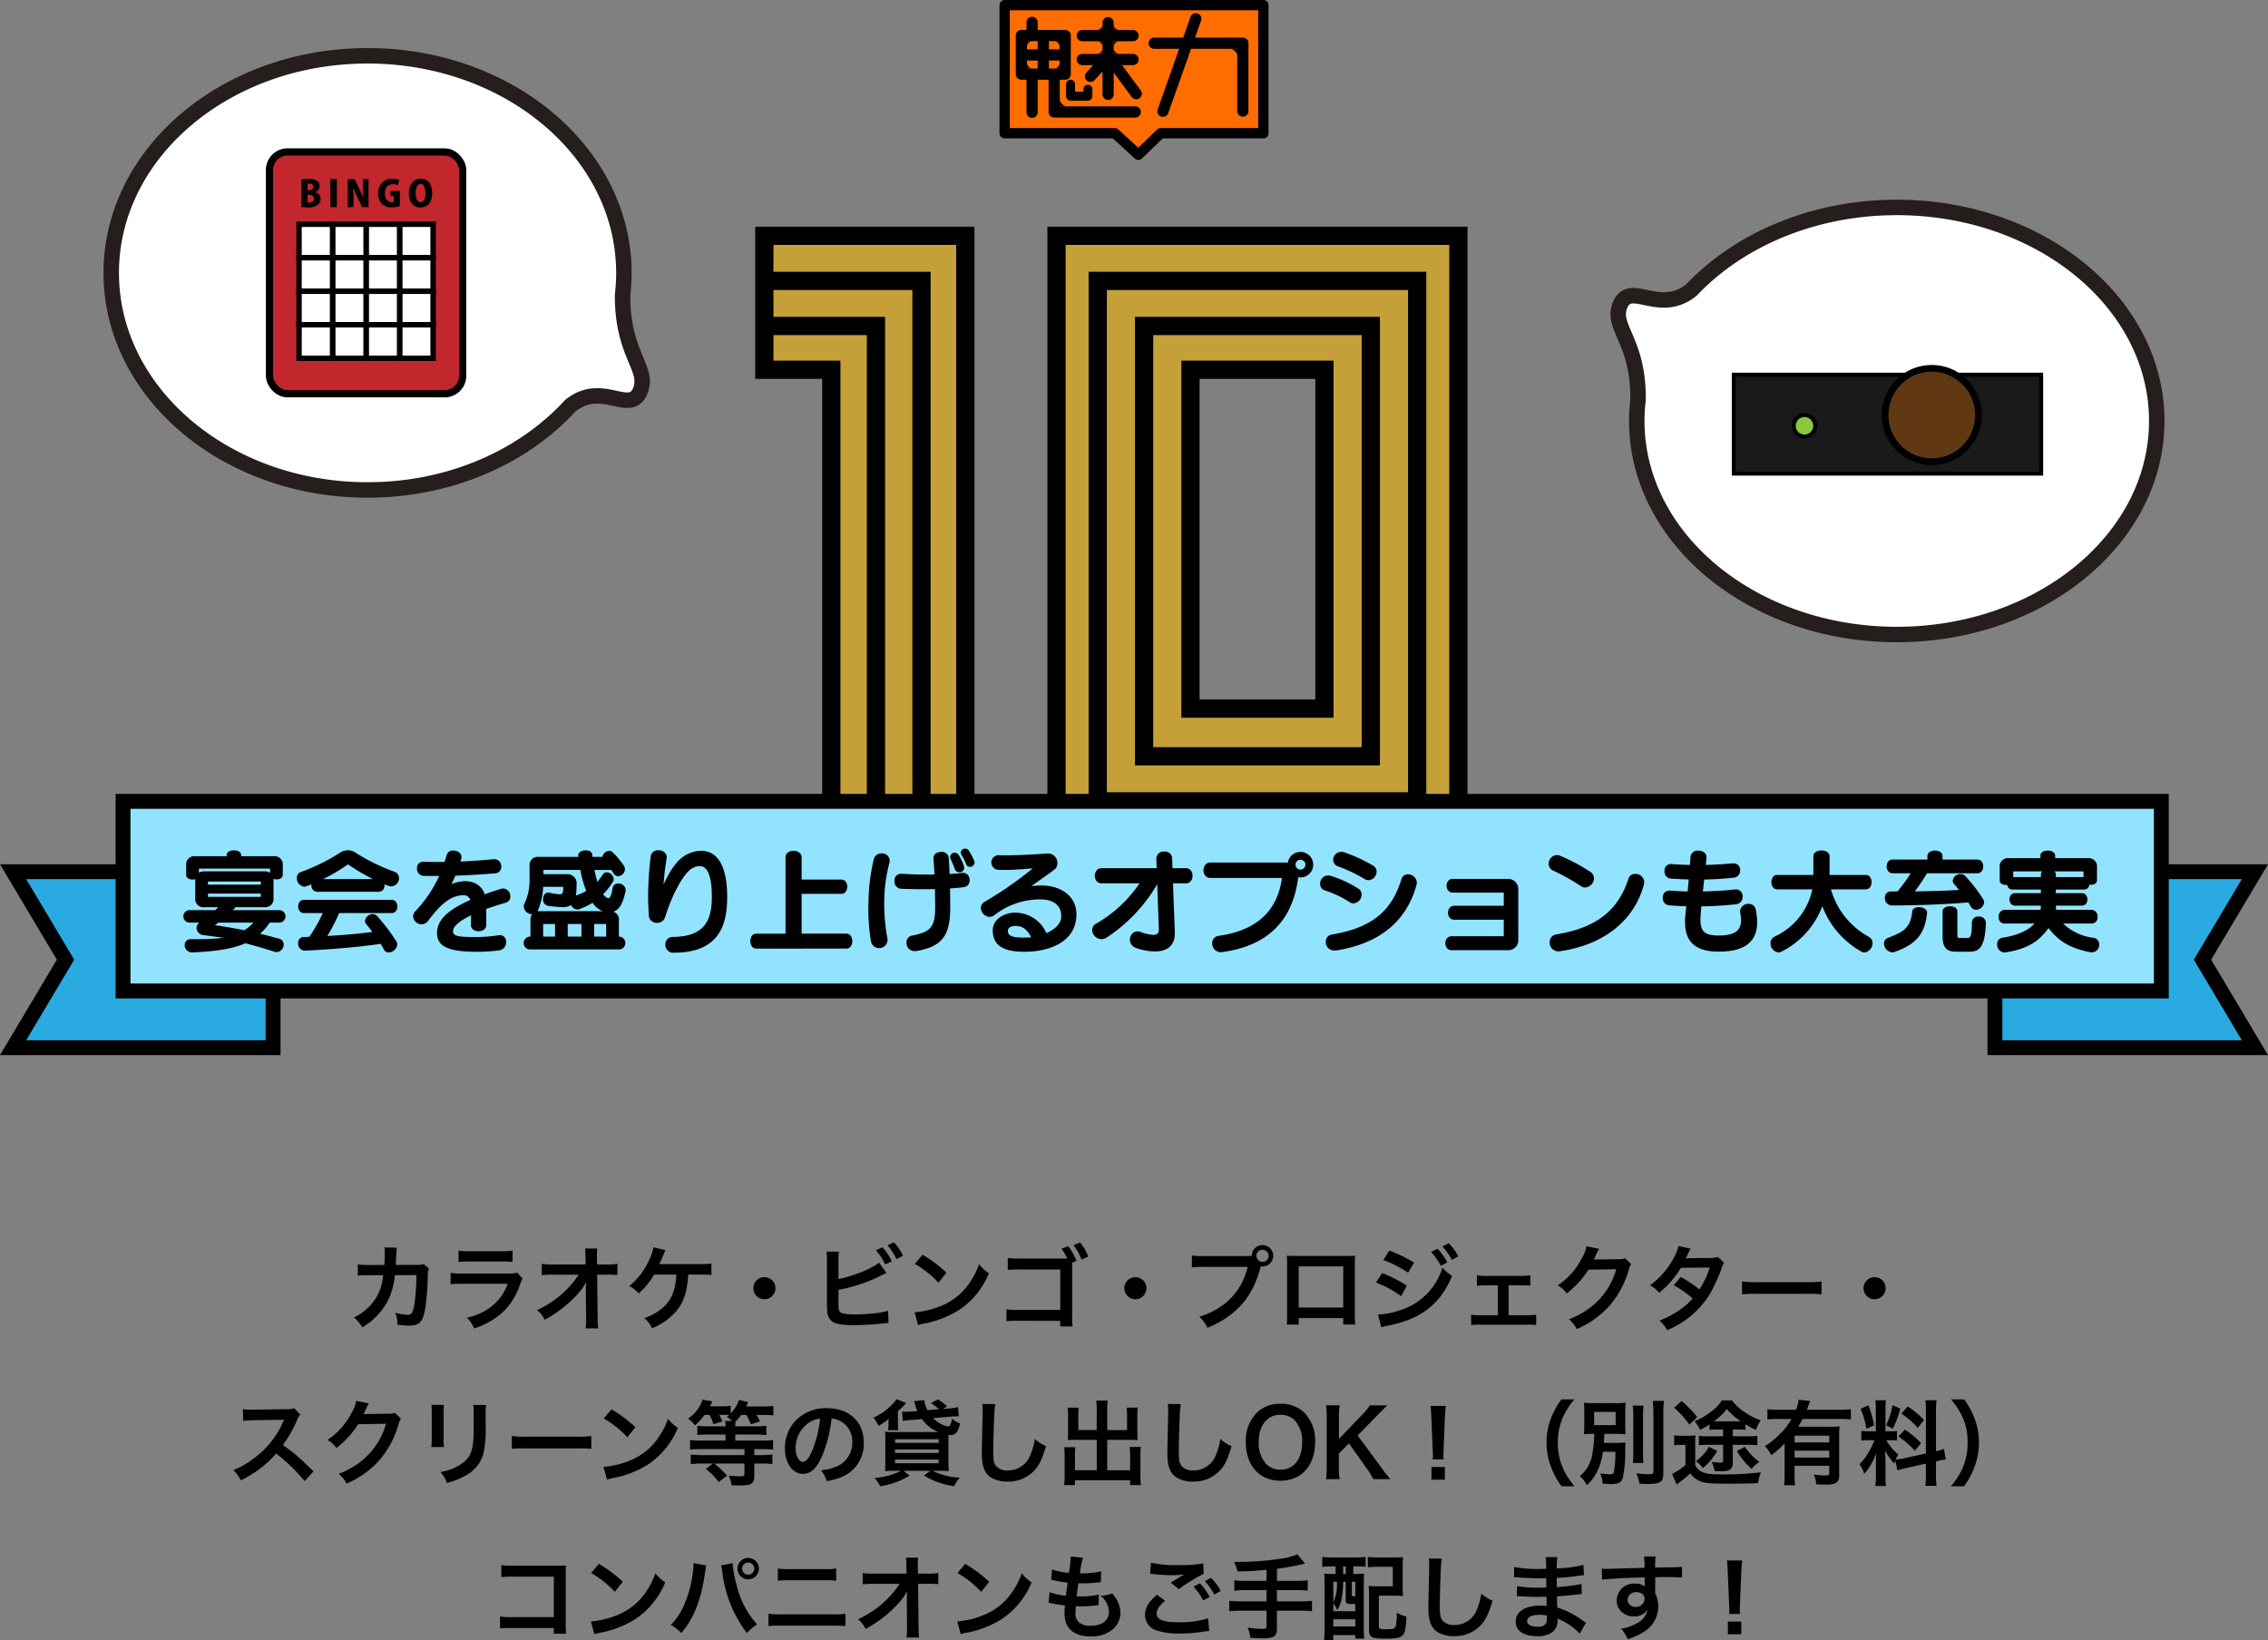
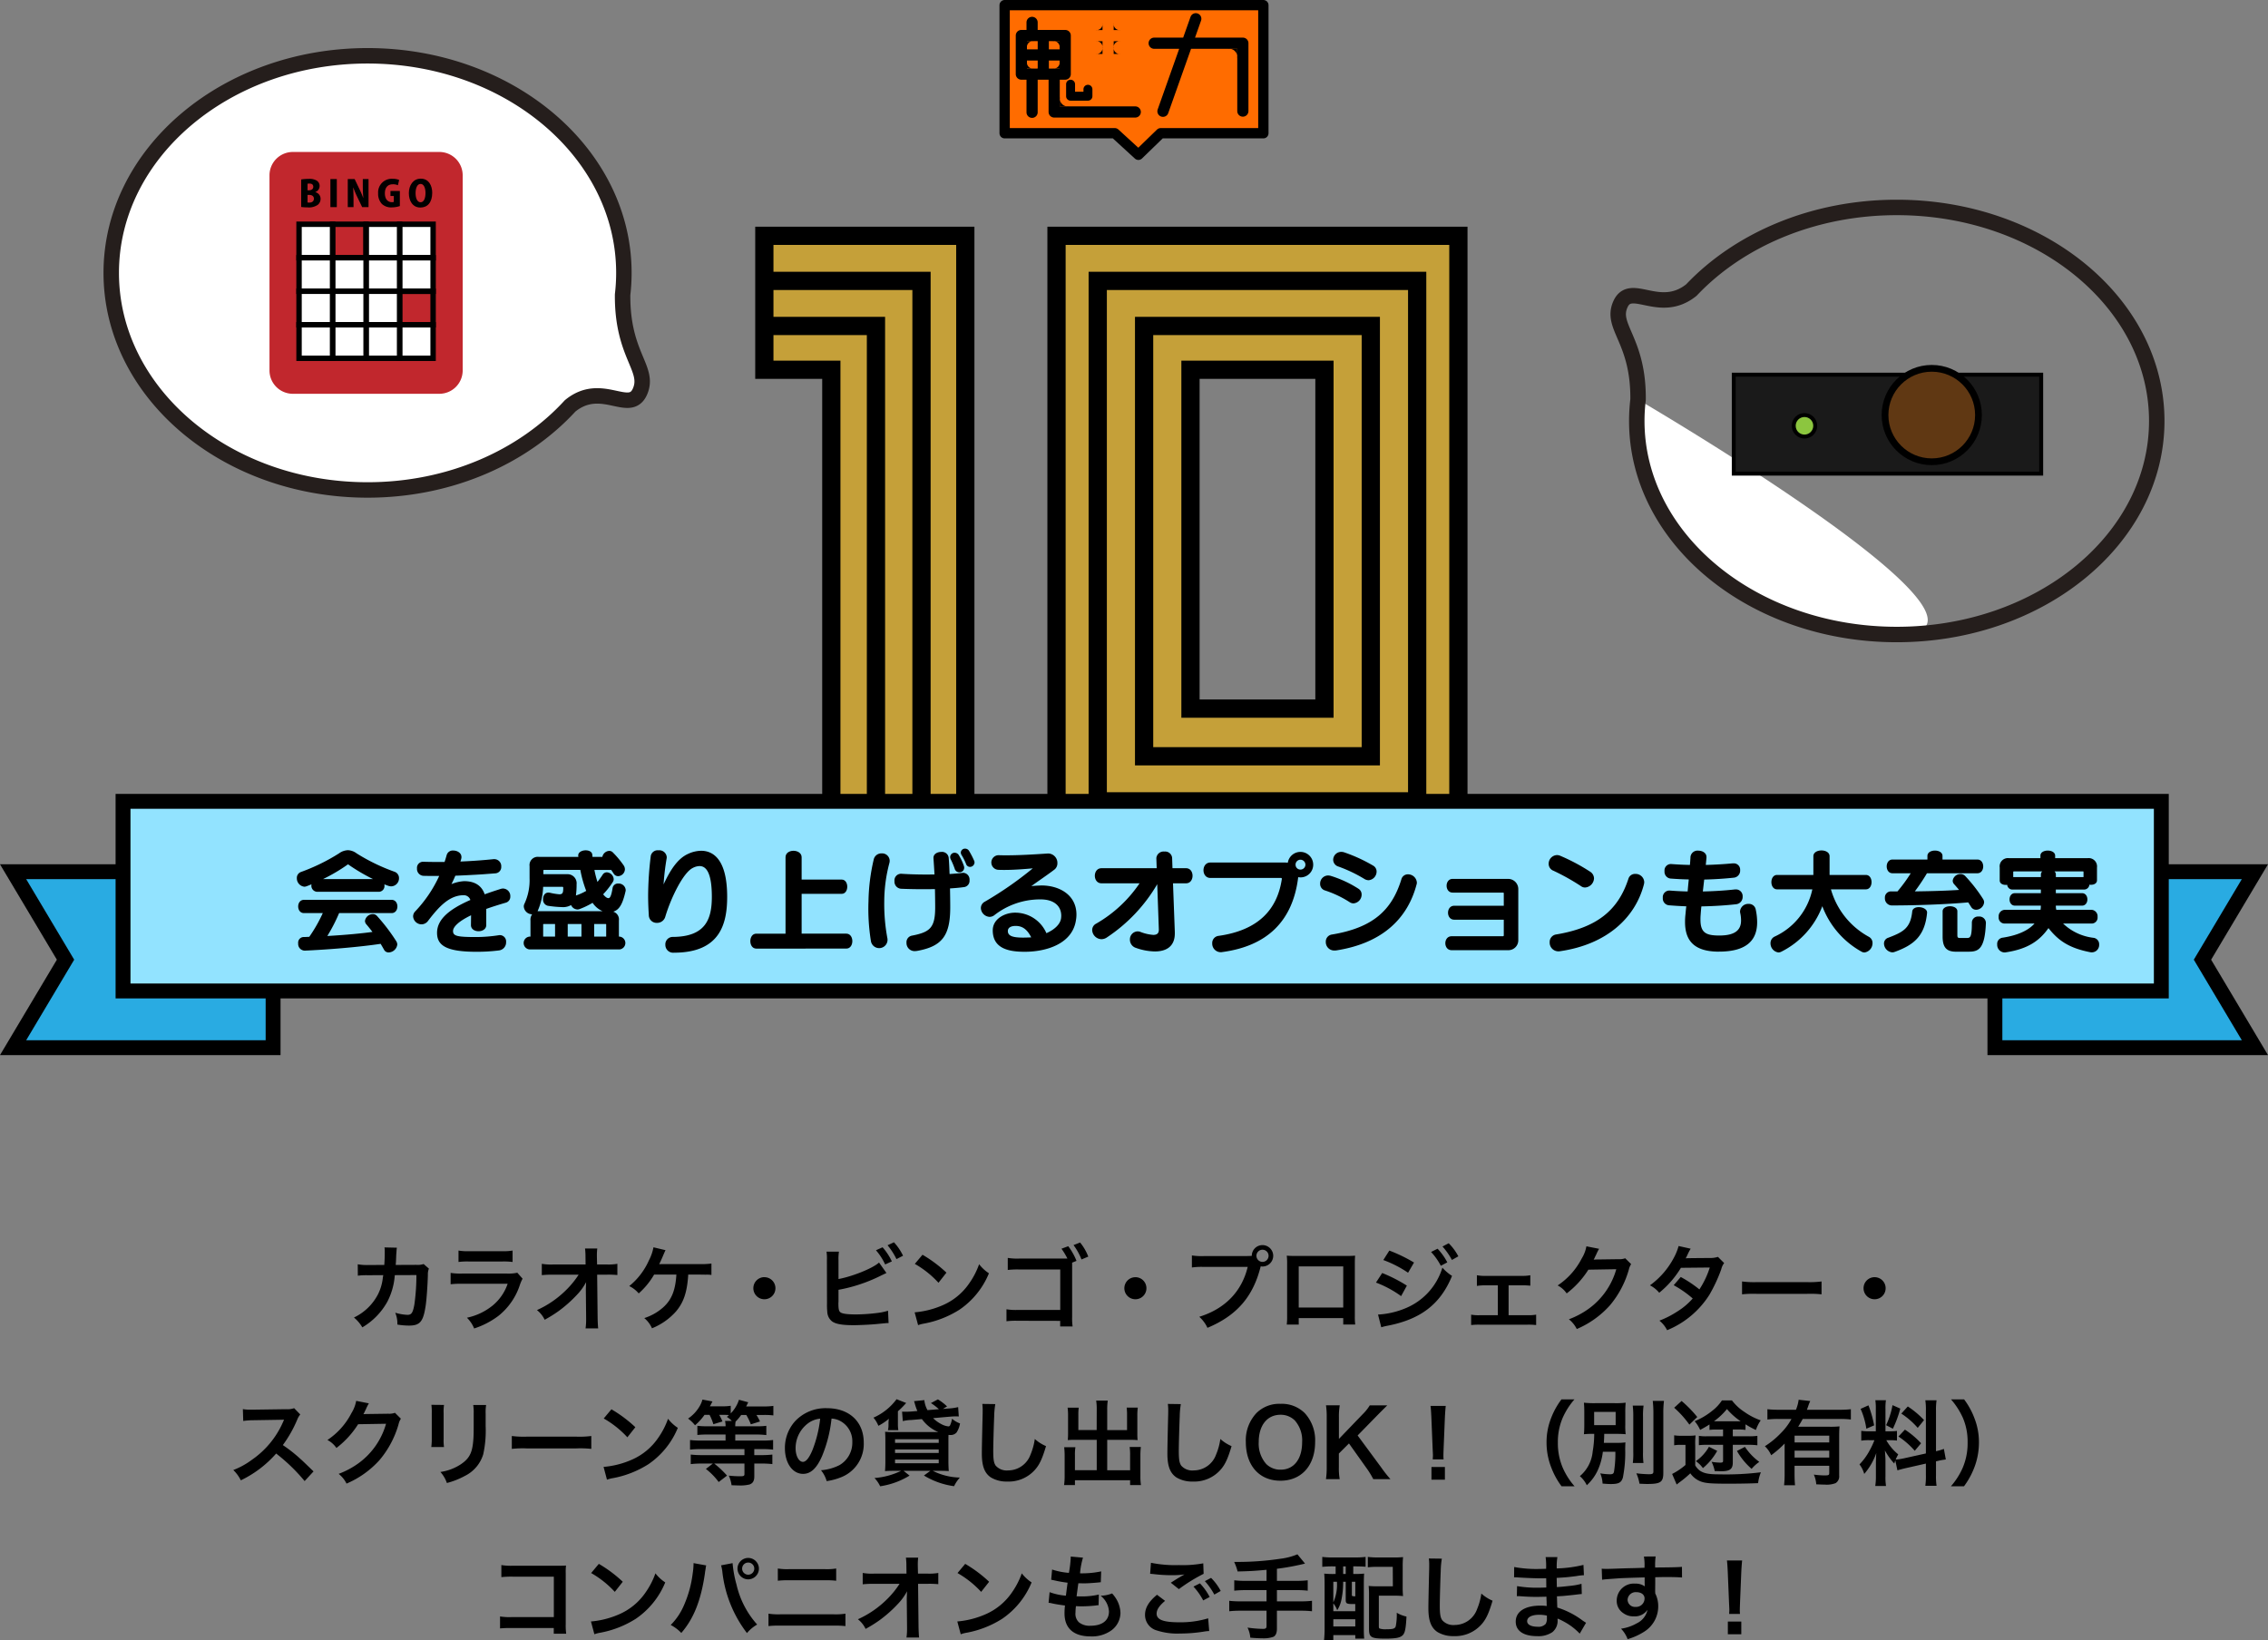
<svg xmlns="http://www.w3.org/2000/svg" width="440.156" height="318.376" viewBox="0 0 440.156 318.376">
  <rect x="0" y="0" width="440.156" height="318.376" fill="#808080" stroke="none" />
  <defs>
    <clipPath id="clip-path">
      <rect id="長方形_99" data-name="長方形 99" width="440.156" height="160.791" fill="none" />
    </clipPath>
  </defs>
  <g id="グループ_265" data-name="グループ 265" transform="translate(-739.922 -5183)">
    <g id="グループ_139" data-name="グループ 139" transform="translate(739.922 5227)">
      <path id="パス_944" data-name="パス 944" d="M148.338,1.771v26h13V119.54h26V1.771Z" fill="#c5a039" />
      <g id="グループ_130" data-name="グループ 130">
        <g id="グループ_129" data-name="グループ 129" clip-path="url(#clip-path)">
          <path id="パス_945" data-name="パス 945" d="M148.338,1.771v26h13V119.54h26V1.771Z" fill="none" stroke="#000" stroke-miterlimit="10" stroke-width="3.541" />
        </g>
      </g>
      <path id="パス_946" data-name="パス 946" d="M170,119.54V19.27H148.337" fill="none" stroke="#000" stroke-miterlimit="10" stroke-width="3.541" />
      <path id="パス_947" data-name="パス 947" d="M148.338,10.52h30.5V119.539" fill="none" stroke="#000" stroke-miterlimit="10" stroke-width="3.541" />
      <path id="パス_948" data-name="パス 948" d="M205.04,119.54h77.993V1.771H205.04Zm52-26h-26V27.769h26Z" fill="#c5a039" />
      <g id="グループ_132" data-name="グループ 132">
        <g id="グループ_131" data-name="グループ 131" clip-path="url(#clip-path)">
          <path id="パス_949" data-name="パス 949" d="M205.04,119.54h77.993V1.771H205.04Zm52-26h-26V27.769h26Z" fill="none" stroke="#000" stroke-miterlimit="10" stroke-width="3.541" />
        </g>
      </g>
      <rect id="長方形_101" data-name="長方形 101" width="61.994" height="101.02" transform="translate(213.04 10.52)" fill="none" stroke="#000" stroke-miterlimit="10" stroke-width="3.541" />
      <rect id="長方形_102" data-name="長方形 102" width="43.996" height="83.522" transform="translate(222.039 19.269)" fill="none" stroke="#000" stroke-miterlimit="10" stroke-width="3.541" />
      <path id="パス_950" data-name="パス 950" d="M53,159.347H2.541l10.176-17.074L2.541,125.2H53Z" fill="#29abe2" />
      <g id="グループ_134" data-name="グループ 134">
        <g id="グループ_133" data-name="グループ 133" clip-path="url(#clip-path)">
          <path id="パス_951" data-name="パス 951" d="M53,159.347H2.541l10.176-17.074L2.541,125.2H53Z" fill="none" stroke="#000" stroke-miterlimit="10" stroke-width="2.888" />
        </g>
      </g>
      <path id="パス_952" data-name="パス 952" d="M387.157,159.347h50.457l-10.176-17.074L437.614,125.2H387.157Z" fill="#29abe2" />
      <g id="グループ_136" data-name="グループ 136">
        <g id="グループ_135" data-name="グループ 135" clip-path="url(#clip-path)">
          <path id="パス_953" data-name="パス 953" d="M387.157,159.347h50.457l-10.176-17.074L437.614,125.2H387.157Z" fill="none" stroke="#000" stroke-miterlimit="10" stroke-width="2.888" />
        </g>
      </g>
      <rect id="長方形_105" data-name="長方形 105" width="395.575" height="36.804" transform="translate(23.878 111.54)" fill="#92e3ff" />
      <rect id="長方形_106" data-name="長方形 106" width="395.575" height="36.804" transform="translate(23.878 111.54)" fill="none" stroke="#000" stroke-miterlimit="10" stroke-width="2.888" />
      <g id="グループ_138" data-name="グループ 138">
        <g id="グループ_137" data-name="グループ 137" clip-path="url(#clip-path)">
-           <path id="パス_954" data-name="パス 954" d="M53.715,140.8a1.246,1.246,0,0,1-.4-.066c-1.98-.616-3.829-1.166-5.7-1.65-2.574,1.144-5.875,1.562-10.276,1.782h-.087a1.421,1.421,0,0,1-1.409-1.431,1.121,1.121,0,0,1,1.233-1.143h.858a43.207,43.207,0,0,0,5.456-.265c-1.166-.176-2.75-.374-3.916-.528a1.434,1.434,0,0,1-1.32-1.364,1.409,1.409,0,0,1,.528-1.056H36.728a1.212,1.212,0,0,1,0-2.42h5.039c.2-.2.418-.374.617-.572H39.7a1.605,1.605,0,0,1-1.805-1.826v-3.609a2.037,2.037,0,0,1-.528.066c-.615,0-1.232-.286-1.232-.9v-1.826a1.592,1.592,0,0,1,1.783-1.805h6.072v-.22c0-.616.705-.924,1.409-.924s1.408.308,1.408.924v.22h6.248a1.614,1.614,0,0,1,1.827,1.805v1.8c0,.814-1.078,1.078-1.8.792v3.675a1.613,1.613,0,0,1-1.805,1.826H45.728c-.2.2-.374.4-.551.572h9.066a1.211,1.211,0,0,1,0,2.42H52.35a10.569,10.569,0,0,1-1.87,2.156c1.166.286,2.333.594,3.631.947a1.161,1.161,0,0,1,.946,1.144,1.45,1.45,0,0,1-1.342,1.474m-1.3-16.106c0-.066-.067-.089-.132-.089H38.709c-.022,0-.111.067-.111.089v.7a2.092,2.092,0,0,1,1.1-.264H51.272a2.008,2.008,0,0,1,1.145.286Zm-1.8,2.4H40.36v.616H50.613Zm0,2.354H40.36v.638H50.613ZM42.4,135.083c-.242.154-.462.33-.7.484,1.892.287,3.719.594,5.721.991a8.855,8.855,0,0,0,1.76-1.475Z" />
          <path id="パス_955" data-name="パス 955" d="M75.913,128.042a2.225,2.225,0,0,1-.506-.088c-.286-.088-.55-.2-.814-.308a.9.9,0,0,1,.022.242,1.119,1.119,0,0,1-1.122,1.21h-11.9a1.178,1.178,0,0,1-1.166-1.255c0-.065.022-.131.022-.2-.308.132-.639.264-.946.374a1.154,1.154,0,0,1-.463.088,1.636,1.636,0,0,1-1.43-1.673,1.206,1.206,0,0,1,.815-1.187,37.705,37.705,0,0,0,7.371-3.609,3.147,3.147,0,0,1,1.716-.616,2.974,2.974,0,0,1,1.694.616,37.369,37.369,0,0,0,7.349,3.564,1.293,1.293,0,0,1,.88,1.255,1.561,1.561,0,0,1-1.518,1.584m-.484,12.828a.984.984,0,0,1-.9-.529c-.221-.4-.44-.77-.66-1.144-1.98.308-7.525.991-14.677,1.32H59.1a1.3,1.3,0,0,1-1.232-1.408,1.09,1.09,0,0,1,1.057-1.232c.374,0,.726-.022,1.1-.044a28.717,28.717,0,0,0,2.618-4.6H58.993c-1.5,0-1.5-2.574,0-2.574H76c1.5,0,1.5,2.574,0,2.574H65.813a33.293,33.293,0,0,1-2.288,4.445c3.829-.22,6.865-.528,8.758-.792-.4-.528-.793-1.012-1.167-1.452a1.029,1.029,0,0,1-.286-.682,1.549,1.549,0,0,1,1.54-1.321,1.034,1.034,0,0,1,.77.33,35.984,35.984,0,0,1,3.763,4.929,1.262,1.262,0,0,1,.2.639,1.748,1.748,0,0,1-1.672,1.54m-7.811-17.053c-.022-.022-.022-.044-.066-.044-.022,0-.044.022-.088.044a33.2,33.2,0,0,1-4.775,2.816h9.7a36.638,36.638,0,0,1-4.774-2.816" />
          <path id="パス_956" data-name="パス 956" d="M98.155,131.211c-1.43.417-2.685.813-3.785,1.21v3.124c0,1.607-2.992,1.607-2.97,0l.022-1.892c-2.552,1.232-3.5,2.311-3.5,3.059,0,.989.857,1.166,4.51,1.166a29.134,29.134,0,0,0,4.357-.352.822.822,0,0,1,.219-.022,1.225,1.225,0,0,1,1.211,1.342,1.566,1.566,0,0,1-1.364,1.627,34.214,34.214,0,0,1-4.423.266c-5.941,0-7.613-1.3-7.613-3.675,0-2.554,2.244-4.533,6.469-6.381a1.34,1.34,0,0,0-1.3-.924c-2.751,0-4.8,2.2-6.909,4.973a1.6,1.6,0,0,1-1.277.682,1.654,1.654,0,0,1-1.628-1.54,1.384,1.384,0,0,1,.4-.969,25.212,25.212,0,0,0,4.665-6.887h-.9c-.726,0-1.453,0-2.157-.021a1.337,1.337,0,0,1-1.254-1.431,1.179,1.179,0,0,1,1.167-1.3h.087c1.365.044,2.729.044,4.093.044.154-.44.286-.9.418-1.364a1.222,1.222,0,0,1,1.276-.859c.771,0,1.584.462,1.584,1.255a1.049,1.049,0,0,1-.043.351,4.656,4.656,0,0,1-.154.528c2.156-.087,4.312-.242,6.447-.461h.154a1.353,1.353,0,0,1,1.32,1.452,1.218,1.218,0,0,1-1.122,1.3q-1.321.1-2.641.2-2.64.162-5.149.262c-.22.551-.483,1.1-.748,1.63a7.565,7.565,0,0,1,2.465-.572c1.914,0,3.366.747,3.982,2.552.947-.352,1.959-.682,3.059-1.035a1.676,1.676,0,0,1,.528-.087,1.449,1.449,0,0,1,1.386,1.518,1.2,1.2,0,0,1-.88,1.232" />
          <path id="パス_957" data-name="パス 957" d="M121.388,129.054c-.528,2.266-1.122,3.521-2.377,3.9a1.577,1.577,0,0,1,1.1,1.716v3.124h.132a1.25,1.25,0,0,1,0,2.487H102.751a1.25,1.25,0,0,1,0-2.487h.2v-3.124a1.753,1.753,0,0,1,.33-1.21,1.631,1.631,0,0,1-1.628-1.5,1.111,1.111,0,0,1,.11-.506,10.828,10.828,0,0,0,1.012-5v-2.333a1.6,1.6,0,0,1,1.805-1.8h7.678a.7.7,0,0,1-.044-.286c0-.638.748-.99,1.453-.99.616,0,1.21.264,1.276.814.022.154.044.462.044.462H116.9a1.434,1.434,0,0,1,1.343-1.166.947.947,0,0,1,.681.286,18.022,18.022,0,0,1,2.113,2.531,1.366,1.366,0,0,1,.242.77,1.384,1.384,0,0,1-1.32,1.319,1.007,1.007,0,0,1-.858-.483c-.154-.242-.484-.727-.484-.727h-3.257a18.757,18.757,0,0,0,.594,2.333s.66-.858.99-1.386a.969.969,0,0,1,.814-.485,1.423,1.423,0,0,1,1.343,1.321.982.982,0,0,1-.154.528,15.318,15.318,0,0,1-1.893,2.42c.4.506.748.748,1.034.748.352,0,.573-.616.792-1.914a1.053,1.053,0,0,1,1.122-.924,1.365,1.365,0,0,1,1.431,1.254,1.485,1.485,0,0,1-.044.308m-6.381,2.178a15.692,15.692,0,0,1-2.508,1.211,1.125,1.125,0,0,1-.44.088,1.427,1.427,0,0,1-1.232-.858,3.124,3.124,0,0,1-1.761.395,21.717,21.717,0,0,1-2.773-.263,1.218,1.218,0,0,1-.9-1.3c0-.638.33-1.254,1.034-1.254a1.071,1.071,0,0,1,.264.022,12.117,12.117,0,0,0,1.87.308c.66,0,.748-.352.748-1.254a.175.175,0,0,0-.2-.2h-3.7a12.7,12.7,0,0,1-1.079,4.731h12.608a4.463,4.463,0,0,1-1.936-1.629m-7.283,4.115H105.5c-.021,0-.087.044-.087.066v2.376h2.31Zm4.906-10.5h-7.062c-.023,0-.11.044-.11.067v.769h4.62a1.761,1.761,0,0,1,1.827,1.959,14.958,14.958,0,0,1-.133,2.178,10.321,10.321,0,0,0,2-.9,22.82,22.82,0,0,1-1.145-4.071m.221,10.5h-2.663v2.442h2.663Zm4.8.066c0-.022-.065-.066-.088-.066h-2.244v2.442h2.332Z" />
          <path id="パス_958" data-name="パス 958" d="M130.8,140.914a1.51,1.51,0,0,1-1.672-1.519,1.437,1.437,0,0,1,1.342-1.54c6.491,0,7.679-3.476,7.679-7.789,0-4.532-1.035-5.963-2.376-5.963a2.959,2.959,0,0,0-1.343.374c-1.848.925-4.224,5.788-5.324,9.484a1.636,1.636,0,0,1-1.607,1.166,1.517,1.517,0,0,1-1.584-1.518c-.088-1.342-.132-2.574-.132-3.762a66.1,66.1,0,0,1,.506-7.658,1.353,1.353,0,0,1,1.5-1.144,1.442,1.442,0,0,1,1.607,1.32,1.026,1.026,0,0,1-.023.264,48.729,48.729,0,0,0-.593,5.039c1.276-2.75,2.706-5,4.73-5.919a6.231,6.231,0,0,1,2.553-.616c2.442,0,5.06,1.8,5.06,8.933,0,5.237-1.364,10.848-10.319,10.848" />
          <path id="パス_959" data-name="パス 959" d="M146.773,140.122c-1.54,0-1.54-2.9,0-2.9h5.677V122.387c0-.836.77-1.254,1.54-1.254.792,0,1.585.44,1.585,1.254v4.335h7.766c1.453,0,1.453,2.772,0,2.772h-7.766v7.724h8.669c1.562,0,1.562,2.9,0,2.9Z" />
          <path id="パス_960" data-name="パス 960" d="M172.6,123.531a29.155,29.155,0,0,0-.99,7.415,35.913,35.913,0,0,0,.593,7.085,1.623,1.623,0,1,1-3.19.573,39.087,39.087,0,0,1-.462-7.7,37.87,37.87,0,0,1,1.012-8.076,1.516,1.516,0,0,1,1.54-1.188,1.47,1.47,0,0,1,1.562,1.431,1.926,1.926,0,0,1-.065.461m14.544,4.643c-.748.11-1.694.2-2.773.265.022,1.3.044,2.551.044,3.674,0,5.479-1.562,7.569-6.4,8.449a3.282,3.282,0,0,1-.462.044,1.567,1.567,0,0,1-1.628-1.628,1.293,1.293,0,0,1,1.012-1.365c3.543-.681,4.555-1.518,4.555-5.5,0-1.1-.022-2.311-.044-3.543-2.179.044-4.511.022-6.6-.066a1.379,1.379,0,0,1-1.254-1.5,1.276,1.276,0,0,1,1.254-1.408h.088c2.024.132,4.312.176,6.425.132-.066-1.122-.132-2.2-.2-3.146V122.5c0-.748.748-1.144,1.518-1.144a1.3,1.3,0,0,1,1.43,1.079c.088.924.133,2.024.177,3.212.967-.066,1.8-.132,2.463-.22.067,0,.133-.022.2-.022a1.31,1.31,0,0,1,1.21,1.452,1.226,1.226,0,0,1-1.012,1.32m-.968-2.86a.947.947,0,0,1-.9-.7,13.841,13.841,0,0,0-.749-1.783,1.068,1.068,0,0,1-.132-.484.86.86,0,0,1,.881-.836.96.96,0,0,1,.836.528,10.621,10.621,0,0,1,.946,2.025,1.091,1.091,0,0,1,.065.352.914.914,0,0,1-.945.9m2.068-1.056a.815.815,0,0,1-.77-.594,10.216,10.216,0,0,0-.858-1.695.959.959,0,0,1-.155-.506.807.807,0,0,1,.837-.748.9.9,0,0,1,.77.44,16.775,16.775,0,0,1,.968,1.871.835.835,0,0,1,.088.374.893.893,0,0,1-.88.858" />
          <path id="パス_961" data-name="パス 961" d="M208.837,134.423c-.571,4.731-5.7,6.315-9.967,6.315-3.015,0-6.117-.572-6.205-4.027v-.132c0-2.266,2.4-3.432,4.312-3.432a6.594,6.594,0,0,1,6.1,3.982c1.562-.682,2.662-1.716,2.839-2.838a4.473,4.473,0,0,0,.044-.528c0-1.98-1.495-3.191-3.982-3.191H201.6a14.435,14.435,0,0,0-8.647,3.081,1.537,1.537,0,0,1-.9.308,1.791,1.791,0,0,1-1.694-1.717,1.4,1.4,0,0,1,.772-1.231,69.754,69.754,0,0,0,9.306-6.469c-1.959.176-3.806.307-5.479.307-.4,0-.792,0-1.187-.022a1.42,1.42,0,0,1-.023-2.838h.088c.484.022.991.022,1.519.022,2.552,0,5.367-.176,8.03-.352h.11a1.829,1.829,0,0,1,1.717,1.893,1.53,1.53,0,0,1-.551,1.209c-1.407,1.079-3.235,2.289-4.51,3.235.484-.066.969-.088,1.409-.11.175,0,.373-.022.549-.022,3.477,0,6.8,1.826,6.8,5.655a6.322,6.322,0,0,1-.067.9m-11.728,1.3c-.946,0-1.518.352-1.518.99,0,.925.88,1.276,2.949,1.276.463,0,.991-.021,1.584-.044-.726-1.452-1.628-2.222-3.015-2.222" />
          <path id="パス_962" data-name="パス 962" d="M227.647,127.448l.352,9.439v.286c0,2.6-1.738,3.5-3.873,3.5a11.38,11.38,0,0,1-3.652-.682,1.661,1.661,0,0,1-1.188-1.585,1.55,1.55,0,0,1,1.452-1.628,1.684,1.684,0,0,1,.55.088,8.552,8.552,0,0,0,2.53.594c.7,0,1.079-.286,1.079-.99V136.4l-.309-8.779a31.374,31.374,0,0,1-9.725,10.3,1.9,1.9,0,0,1-1.1.374,1.853,1.853,0,0,1-1.8-1.783,1.379,1.379,0,0,1,.77-1.232,25.439,25.439,0,0,0,8.427-7.833h-7.393c-1.717,0-1.717-2.927,0-2.927h10.716l-.067-1.914v-.066a1.407,1.407,0,0,1,1.563-1.254,1.353,1.353,0,0,1,1.5,1.254l.066,1.98h2.64c1.673,0,1.673,2.927,0,2.927Z" />
          <path id="パス_963" data-name="パス 963" d="M252.4,126.3a3.283,3.283,0,0,1-.462-.044c0,.088-.022.154-.022.242-1.1,8.339-6.029,13.136-14.742,14.3a1.071,1.071,0,0,1-.264.022,1.659,1.659,0,0,1-1.65-1.717,1.388,1.388,0,0,1,1.232-1.452c7.591-1.078,11.376-4.973,12.278-11.045v-.044c0-.066-.066-.154-.132-.154H234.9c-1.782,0-1.782-2.993,0-2.993h14.5a3.942,3.942,0,0,1,.528.044,2.478,2.478,0,0,1,4.928.375A2.46,2.46,0,0,1,252.4,126.3m-.022-3.433a.958.958,0,0,0-.946.969.939.939,0,0,0,.946.946.958.958,0,0,0,.968-.946.977.977,0,0,0-.968-.969" />
          <path id="パス_964" data-name="パス 964" d="M262.692,131.343a1.329,1.329,0,0,1-.77-.242,20.827,20.827,0,0,0-4.775-2.267,1.315,1.315,0,0,1-.946-1.3,1.567,1.567,0,0,1,1.518-1.606,2.133,2.133,0,0,1,.506.066,21.76,21.76,0,0,1,5.413,2.508,1.3,1.3,0,0,1,.616,1.122,1.709,1.709,0,0,1-1.562,1.717m12.234-3.7c-1.7,6.513-6.491,11.4-15.557,12.828a2.262,2.262,0,0,1-.374.022,1.628,1.628,0,0,1-1.694-1.65,1.381,1.381,0,0,1,1.188-1.452c7.987-1.321,11.618-4.731,13.466-10.672a1.3,1.3,0,0,1,1.3-1.012,1.722,1.722,0,0,1,1.717,1.562,1.09,1.09,0,0,1-.044.374m-9.33-.792a1.613,1.613,0,0,1-.836-.264,27.526,27.526,0,0,0-4.973-2.376,1.405,1.405,0,0,1-1.056-1.343,1.559,1.559,0,0,1,1.562-1.518,1.818,1.818,0,0,1,.573.088,30.508,30.508,0,0,1,5.654,2.6,1.319,1.319,0,0,1,.638,1.122,1.7,1.7,0,0,1-1.562,1.694" />
          <path id="パス_965" data-name="パス 965" d="M292.7,140.43H281.722c-1.629,0-1.629-2.706,0-2.706h9.967a.165.165,0,0,0,.154-.154v-3.059h-9.616c-1.606,0-1.606-2.706,0-2.706h9.616v-2.442c0-.066-.066-.111-.154-.111h-9.77c-1.562,0-1.562-2.662,0-2.662H292.7a1.973,1.973,0,0,1,1.958,1.937v9.945a1.92,1.92,0,0,1-1.958,1.958" />
          <path id="パス_966" data-name="パス 966" d="M307.616,128.262a1.277,1.277,0,0,1-.727-.22,42.317,42.317,0,0,0-5.413-3.036,1.422,1.422,0,0,1-.923-1.342,1.676,1.676,0,0,1,1.606-1.695,1.606,1.606,0,0,1,.682.154,37.244,37.244,0,0,1,5.743,3.059,1.577,1.577,0,0,1,.77,1.3,1.859,1.859,0,0,1-1.738,1.782m11.419-.594c-1.672,6.447-7.173,11.64-16.282,12.96a1.666,1.666,0,0,1-.33.022,1.688,1.688,0,0,1-1.673-1.76,1.465,1.465,0,0,1,1.277-1.518c7.921-1.321,12.035-4.709,14.016-10.848a1.319,1.319,0,0,1,1.32-.9,1.666,1.666,0,0,1,1.738,1.584,1.939,1.939,0,0,1-.066.462" />
          <path id="パス_967" data-name="パス 967" d="M333.62,140.716c-4.929,0-6.6-2.222-6.6-5.765a12.17,12.17,0,0,1,.088-1.518c.044-.506.088-1.012.154-1.518q-1.716-.066-3.366-.2a1.321,1.321,0,0,1-1.189-1.431,1.288,1.288,0,0,1,1.189-1.429h.154c1.122.088,2.288.153,3.476.175.066-.77.132-1.54.22-2.332-1.254-.022-2.442-.088-3.586-.176a1.329,1.329,0,0,1-1.122-1.452,1.239,1.239,0,0,1,1.188-1.364h.11c1.144.088,2.376.154,3.63.176.044-.506.088-1.034.11-1.563a1.37,1.37,0,0,1,1.519-1.209c.792,0,1.584.439,1.584,1.231v.154l-.132,1.387c1.8-.044,3.586-.154,5.237-.309h.175a1.228,1.228,0,0,1,1.255,1.321,1.372,1.372,0,0,1-1.144,1.452c-1.827.2-3.829.33-5.831.374l-.264,2.31c2.156-.044,4.313-.175,6.271-.4h.176a1.307,1.307,0,0,1,1.276,1.409,1.414,1.414,0,0,1-1.276,1.474c-2.2.242-4.467.374-6.734.418-.066.616-.109,1.21-.153,1.8-.022.286-.022.528-.022.77,0,2.531,1.056,3.081,3.652,3.081,3.257,0,4.225-1.21,4.225-2.927a6.409,6.409,0,0,0-.154-1.408,1.7,1.7,0,0,1-.044-.33,1.584,1.584,0,0,1,1.65-1.474,1.344,1.344,0,0,1,1.408,1.144,11.8,11.8,0,0,1,.264,2.42c0,3.3-1.826,5.7-7.393,5.7" />
          <path id="パス_968" data-name="パス 968" d="M361.847,140.87a1.12,1.12,0,0,1-.572-.154,16.852,16.852,0,0,1-7.613-8.824,16.284,16.284,0,0,1-8.031,8.868,1.393,1.393,0,0,1-.485.11,1.778,1.778,0,0,1-1.54-1.8,1.4,1.4,0,0,1,.792-1.276,13.027,13.027,0,0,0,7.327-9.175h-6.842c-1.474,0-1.474-2.794,0-2.794h7.041v-3.631c0-1.5,3.146-1.5,3.146,0v3.631h7.041c1.474,0,1.474,2.794,0,2.794h-6.777a15.224,15.224,0,0,0,7.371,9.219,1.339,1.339,0,0,1,.7,1.211,1.819,1.819,0,0,1-1.562,1.826" />
          <path id="パス_969" data-name="パス 969" d="M367.7,140.76a1.149,1.149,0,0,1-.462.088,1.757,1.757,0,0,1-1.607-1.694,1.169,1.169,0,0,1,.837-1.144c2.816-1.078,4.312-1.8,4.642-5.1.066-.572.639-.836,1.276-.836.771,0,1.607.4,1.607,1.034v.066c-.44,4.643-2.729,6.293-6.293,7.591m15.8-8.185a1.1,1.1,0,0,1-.946-.528c-.2-.308-.374-.594-.572-.9-4.445.4-10.408.594-14.874.594a1.363,1.363,0,0,1-1.3-1.453,1.182,1.182,0,0,1,1.21-1.276h1.232a30.454,30.454,0,0,0,2.574-3.52h-3.542c-1.5,0-1.5-2.663,0-2.663h6.777v-.7c0-1.386,2.926-1.386,2.926,0v.7h6.777c1.5,0,1.5,2.663,0,2.663h-9.791a39.041,39.041,0,0,1-2.355,3.52c3.455-.044,6.183-.132,8.582-.286-.286-.352-.616-.726-.946-1.1a1.024,1.024,0,0,1-.287-.682,1.51,1.51,0,0,1,1.519-1.3,1.219,1.219,0,0,1,.924.4,29.575,29.575,0,0,1,3.454,4.445,1.261,1.261,0,0,1,.2.638,1.6,1.6,0,0,1-1.562,1.452m-1.43,8.141h-2.442c-1.87,0-2.619-.836-2.619-2.948v-4.907c0-.638.727-.968,1.431-.968.726,0,1.43.33,1.43.968v4.665c0,.418.11.528.506.528h1.254c.726,0,1.056-.023,1.056-3.037A1.19,1.19,0,0,1,384,133.9a1.266,1.266,0,0,1,1.408,1.188v.067c-.2,5.1-1.474,5.566-3.344,5.566" />
          <path id="パス_970" data-name="パス 970" d="M406,140.848a1.631,1.631,0,0,1-.308-.021c-4.2-.815-6.249-2.289-8.141-4.687-1.8,2.574-4.181,4.092-8.3,4.708a.868.868,0,0,1-.242.023,1.48,1.48,0,0,1-1.409-1.563,1.2,1.2,0,0,1,1.013-1.3c3.1-.462,5.127-1.5,6.227-2.75h-5.831a1.15,1.15,0,0,1-1.122-1.277,1.253,1.253,0,0,1,1.122-1.386h7a5.077,5.077,0,0,0,.066-.814h-5.039c-1.386,0-1.386-2.42,0-2.42h5.039v-.7h-5.523a1.01,1.01,0,0,1-1.012-.924,1.416,1.416,0,0,1-.308.021c-.529,0-1.144-.241-1.144-.88v-2.508a1.6,1.6,0,0,1,1.8-1.8h6.1v-.484c0-.661.7-.991,1.43-.991.7,0,1.43.33,1.43.991v.484h6.293a1.613,1.613,0,0,1,1.826,1.8v2.486c0,.639-.616.881-1.166.881a1.3,1.3,0,0,1-.308-.023,1.029,1.029,0,0,1-1.012.947h-5.5v.7h5.083c1.386,0,1.386,2.42,0,2.42h-5.083a3.417,3.417,0,0,0,.088.814h6.887a1.253,1.253,0,0,1,1.122,1.386,1.15,1.15,0,0,1-1.122,1.277H400.39a10.289,10.289,0,0,0,5.919,2.772,1.251,1.251,0,0,1,1.078,1.3A1.436,1.436,0,0,1,406,140.848m-15.2-15.71a.172.172,0,0,0-.088.088v1.012h5.369v-.528a.778.778,0,0,1,.264-.572Zm13.554.088c0-.022-.044-.088-.066-.088h-5.567a.782.782,0,0,1,.264.572v.528h5.369Z" />
        </g>
      </g>
      <g id="グループ_256" data-name="グループ 256" transform="translate(194.252 -43.721)">
        <path id="パス_2701" data-name="パス 2701" d="M0,0H50.211V24.861H30.624L26,28.595l-4.98-3.734H0Z" transform="translate(0.721 0.721)" fill="#ff6c00" />
        <g id="グループ_247" data-name="グループ 247" transform="translate(0.721 0.721)">
          <path id="パス_2702" data-name="パス 2702" d="M0,0H50.211V24.861H30.27l-4.312,4.184-4.569-4.184H0Z" transform="translate(0 0)" fill="none" stroke="#000" stroke-linejoin="round" stroke-width="2" />
          <path id="パス_2685" data-name="パス 2685" d="M30.171,24.6H15.519v-5.18h1.059a1.084,1.084,0,0,0,1.084-1.084V10.847a1.084,1.084,0,0,0-1.084-1.084H11.233V8.3a1.084,1.084,0,1,0-2.169,0V9.762h-1a1.084,1.084,0,0,0-1.084,1.084v7.491a1.084,1.084,0,0,0,1.084,1.084h1v6.326a1.084,1.084,0,1,0,2.169,0V19.421H13.35v6.264a1.084,1.084,0,0,0,1.084,1.084H30.171a1.084,1.084,0,1,0,0-2.169M9.151,15.7h2.087v1.556H9.151Zm2.087-2.169H9.151v-1.6h2.087ZM13.406,15.7h2.087v1.556H13.406Zm2.087-2.169H13.406v-1.6h2.087Z" transform="translate(-4.821 -4.951)" />
          <path id="パス_2686" data-name="パス 2686" d="M33.741,39.443H30.373a.868.868,0,0,1-.867-.867V36.249a.867.867,0,0,1,1.735,0v1.459h1.633v-.479a.867.867,0,0,1,1.735,0v1.347a.868.868,0,0,1-.867.867" transform="translate(-17.576 -20.903)" />
-           <path id="パス_2687" data-name="パス 2687" d="M46.657,21.569l-3.622-4.9h2.132a1.084,1.084,0,0,0,0-2.169H41.414V12.032h3.753a1.084,1.084,0,0,0,0-2.169H41.414V8.436a1.084,1.084,0,0,0-2.169,0V9.863H35.314a1.084,1.084,0,1,0,0,2.169h3.931V14.5H35.314a1.084,1.084,0,1,0,0,2.169h2.119l-1.326,1.449a1.084,1.084,0,1,0,1.6,1.464l1.54-1.682v4.441a1.084,1.084,0,0,0,2.169,0V18.119l3.5,4.739a1.084,1.084,0,0,0,1.744-1.289" transform="translate(-20.251 -5.03)" />
          <path id="パス_2688" data-name="パス 2688" d="M84.708,10.293H75.426l1.181-3.329a1.085,1.085,0,0,0-2.044-.725l-1.438,4.055H67.5a1.084,1.084,0,1,0,0,2.169h4.853L68.195,24.19a1.085,1.085,0,1,0,2.044.725l4.418-12.454h8.967V24.552a1.084,1.084,0,1,0,2.169,0V11.377a1.084,1.084,0,0,0-1.084-1.084" transform="translate(-38.478 -3.991)" />
          <path id="パス_2689" data-name="パス 2689" d="M103.693,21.525v1.835a1.613,1.613,0,0,0-1.834-1.837Z" transform="translate(-58.547 -13.054)" />
          <path id="パス_2690" data-name="パス 2690" d="M44.038,18.137v1.345a1.183,1.183,0,0,0-1.345-1.347Z" transform="translate(-25.043 -11.137)" />
          <path id="パス_2691" data-name="パス 2691" d="M50.794,18.137v1.345a1.183,1.183,0,0,1,1.345-1.347Z" transform="translate(-29.63 -11.137)" />
          <path id="パス_2692" data-name="パス 2692" d="M50.794,22.066V20.721a1.183,1.183,0,0,0,1.345,1.347Z" transform="translate(-29.63 -12.601)" />
          <path id="パス_2693" data-name="パス 2693" d="M44.038,22.066V20.721a1.183,1.183,0,0,1-1.345,1.347Z" transform="translate(-25.043 -12.601)" />
          <path id="パス_2694" data-name="パス 2694" d="M50.794,11.384V10.039a1.183,1.183,0,0,0,1.345,1.347Z" transform="translate(-29.63 -6.552)" />
          <path id="パス_2695" data-name="パス 2695" d="M44.038,11.384V10.039a1.183,1.183,0,0,1-1.345,1.347Z" transform="translate(-25.043 -6.552)" />
          <path id="パス_2696" data-name="パス 2696" d="M26.665,44.909V43.074A1.613,1.613,0,0,0,28.5,44.911Z" transform="translate(-15.967 -25.259)" />
          <path id="パス_2697" data-name="パス 2697" d="M11.983,28.607V27.262a1.183,1.183,0,0,0,1.345,1.347Z" transform="translate(-7.653 -16.305)" />
          <path id="パス_2698" data-name="パス 2698" d="M24.851,28.607V27.262a1.183,1.183,0,0,1-1.345,1.347Z" transform="translate(-14.178 -16.305)" />
          <path id="パス_2699" data-name="パス 2699" d="M24.851,18.091v1.345a1.183,1.183,0,0,0-1.345-1.347Z" transform="translate(-14.178 -11.111)" />
          <path id="パス_2700" data-name="パス 2700" d="M11.983,18.091v1.345a1.183,1.183,0,0,1,1.345-1.347Z" transform="translate(-7.653 -11.111)" />
        </g>
      </g>
    </g>
    <path id="パス_2934" data-name="パス 2934" d="M-137.862-11.538a3.632,3.632,0,0,1-1.422.162l-4,.018c.054-.576.054-.738.072-1.134.036-.936.036-.936.072-1.314,0-.126.018-.234.018-.342a5.235,5.235,0,0,1,.072-.558l-2.412-.054a3.494,3.494,0,0,1,.054.7v.45c0,.522-.036,1.566-.09,2.25l-3.15.018a10.326,10.326,0,0,1-2-.144l.018,2.214a12.783,12.783,0,0,1,1.944-.09l2.988-.018c-.018.126-.054.306-.09.558a9.237,9.237,0,0,1-.918,3.132,10.135,10.135,0,0,1-4.68,4.536A7.1,7.1,0,0,1-149.76.756,13.2,13.2,0,0,0-144.9-4.23a13.178,13.178,0,0,0,1.44-5.148l4.194-.018a40.407,40.407,0,0,1-.4,5.76c-.288,1.566-.558,1.962-1.332,1.962a9.333,9.333,0,0,1-2.376-.414,5.44,5.44,0,0,1,.414,2.3,13.728,13.728,0,0,0,2.232.2c2.16,0,2.79-.738,3.258-3.852.18-1.188.378-3.96.432-5.994a2.812,2.812,0,0,1,.2-1.206Zm6.768-.4a13.842,13.842,0,0,1,2.07-.09h6.354a13.842,13.842,0,0,1,2.07.09v-2.214a10.242,10.242,0,0,1-2.106.126h-6.282a10.242,10.242,0,0,1-2.106-.126Zm11.412,2.088a7.873,7.873,0,0,1-2.034.162h-8.568a12.776,12.776,0,0,1-2.34-.126v2.2a18.311,18.311,0,0,1,2.3-.09h8.766a9.365,9.365,0,0,1-2.9,4.212,11.689,11.689,0,0,1-5,2.376,6.272,6.272,0,0,1,1.4,2.088,16.018,16.018,0,0,0,4.716-2.448A12.728,12.728,0,0,0-119.16-7.56a8.115,8.115,0,0,1,.5-1.134Zm13.3,3.366.054,5.382v.324a11.46,11.46,0,0,1-.108,1.728h2.448c-.054-.5-.09-1.188-.108-2.07l-.09-8.352h1.854a18.508,18.508,0,0,1,2.07.072v-2.178a10.235,10.235,0,0,1-2.124.126H-104.2l-.036-1.458v-.108a11.548,11.548,0,0,1,.072-1.53h-2.376a12.977,12.977,0,0,1,.09,1.656l.018,1.44h-6.228a10.46,10.46,0,0,1-2.268-.126v2.2a18.751,18.751,0,0,1,2.214-.09h4.932A17.124,17.124,0,0,1-110.2-6.5a19.156,19.156,0,0,1-5.67,3.906A5.215,5.215,0,0,1-114.372-.72a26.074,26.074,0,0,0,2.664-1.656,24.781,24.781,0,0,0,3.546-3.132,10.9,10.9,0,0,0,1.836-2.52c-.018.288-.054,1.206-.054,1.3Zm22.086-3.006c.558.018.954.018,1.188.018a6.444,6.444,0,0,1,1.1.054v-2.214a14.426,14.426,0,0,1-2.268.108c-7.344,0-7.344,0-7.866.018.216-.45.4-.846.54-1.17.54-1.26.54-1.26.684-1.548l-2.34-.558a9.2,9.2,0,0,1-.9,2.574,13.364,13.364,0,0,1-3.8,4.95A5.614,5.614,0,0,1-96.12-5.832a14.849,14.849,0,0,0,2.988-3.654h4.32c-.18,3.06-.936,4.914-2.574,6.372a10.158,10.158,0,0,1-3.654,2.07A5.348,5.348,0,0,1-93.546.936a12.381,12.381,0,0,0,4.68-3.294c1.422-1.692,2.088-3.6,2.322-6.66.018-.288.018-.288.036-.468Zm12.564.5A2.136,2.136,0,0,0-73.872-6.84,2.136,2.136,0,0,0-71.73-4.7,2.136,2.136,0,0,0-69.588-6.84,2.136,2.136,0,0,0-71.73-8.982Zm14.382-3.276a9.137,9.137,0,0,1,.09-1.674H-59.67a9.507,9.507,0,0,1,.072,1.656l.018,8.352a13.564,13.564,0,0,0,.054,1.656,2.488,2.488,0,0,0,.882,1.836c.7.54,1.944.774,4.212.774,1.1,0,3.366-.108,4.428-.216,1.908-.18,2-.2,2.376-.2l-.108-2.394a10.635,10.635,0,0,1-2.052.432,33.946,33.946,0,0,1-4.176.288c-1.746,0-2.772-.144-3.078-.468-.252-.252-.324-.666-.324-1.71a1.2,1.2,0,0,1,.018-.234V-6.534a30.476,30.476,0,0,0,7.686-2.484c.954-.468,1.494-.72,1.62-.774l-1.44-2.034c-1.17,1.1-5.148,2.7-7.866,3.2Zm7.272-1.944a11.513,11.513,0,0,1,1.782,2.754l1.3-.594a11.444,11.444,0,0,0-1.8-2.736Zm5.256,1.062a10.59,10.59,0,0,0-1.764-2.61l-1.242.576A13.4,13.4,0,0,1-46.1-12.492Zm2.286,1.584A18.9,18.9,0,0,1-37.944-7.9L-36.4-9.864a25.493,25.493,0,0,0-4.644-3.474ZM-41.9.324A6.372,6.372,0,0,1-40.716.018a19.443,19.443,0,0,0,6.858-2.7,15.8,15.8,0,0,0,5.706-7.056A7.762,7.762,0,0,1-30.06-11.5,15.03,15.03,0,0,1-31.9-7.9a12.026,12.026,0,0,1-5.346,4.41A17.151,17.151,0,0,1-42.57-2.16ZM-11.16-12.15a12.037,12.037,0,0,0-1.6-2.844l-1.314.486A13.438,13.438,0,0,1-12.924-12.6h-9.252a11.438,11.438,0,0,1-2.322-.126v2.34a15.957,15.957,0,0,1,2.3-.09h7.884v7.848H-22.5a11.138,11.138,0,0,1-2.25-.126V-.432a14.9,14.9,0,0,1,2.214-.09l8.208.018V.576h2.412a11.238,11.238,0,0,1-.09-1.836V-11.808Zm2.286-.828a10.02,10.02,0,0,0-1.584-2.736l-1.278.5a12.175,12.175,0,0,1,1.548,2.79Zm9.144,4A2.136,2.136,0,0,0-1.872-6.84,2.136,2.136,0,0,0,.27-4.7,2.136,2.136,0,0,0,2.412-6.84,2.136,2.136,0,0,0,.27-8.982Zm13.266-4.1a12.333,12.333,0,0,1-2.3-.126v2.34A12.968,12.968,0,0,1,13.5-10.98h8.568c-1.152,4.788-4.41,8.136-9.4,9.684A6.624,6.624,0,0,1,14.256.846C19.944-1.53,23.13-5.2,24.588-11.088a2.459,2.459,0,0,0,.342.036,2.089,2.089,0,0,0,2.088-2.088,2.086,2.086,0,0,0-2.088-2.07,2.074,2.074,0,0,0-2.07,2.088c-.306.018-.522.036-1.062.036ZM24.93-14.31a1.172,1.172,0,0,1,1.188,1.17,1.187,1.187,0,0,1-1.188,1.188,1.183,1.183,0,0,1-1.17-1.188A1.168,1.168,0,0,1,24.93-14.31ZM40.608-1.044V.2H42.93a12.338,12.338,0,0,1-.072-1.566v-10.3c0-.666.018-1.026.054-1.494-.414.036-.738.054-1.512.054H31.176c-.72,0-1.1-.018-1.53-.054a11.954,11.954,0,0,1,.072,1.512V-1.332A12.029,12.029,0,0,1,29.646.216h2.322v-1.26Zm0-2.052h-8.64V-11.07h8.64Zm7.776-9.216A21.792,21.792,0,0,1,53.19-9.846l1.152-1.98a29.642,29.642,0,0,0-4.788-2.322ZM46.962-7.938A20.893,20.893,0,0,1,51.84-5.31l1.116-2.034a28.41,28.41,0,0,0-4.788-2.448Zm10.692-5.94a12.149,12.149,0,0,1,1.89,2.682l1.26-.666a11.665,11.665,0,0,0-1.89-2.646ZM47.988.738a10.629,10.629,0,0,1,1.26-.306C55.692-.828,59.49-3.78,61.722-9.234a8.752,8.752,0,0,1-1.872-1.6A12.38,12.38,0,0,1,52.56-2.9a15.991,15.991,0,0,1-5.2,1.17Zm14.958-13.77a10.41,10.41,0,0,0-1.872-2.538l-1.206.63A13.262,13.262,0,0,1,61.7-12.33ZM72.7-7.4h2.574a12.169,12.169,0,0,1,1.638.072V-9.36a8.364,8.364,0,0,1-1.656.126H68.184a8.286,8.286,0,0,1-1.638-.126v2.07A9.85,9.85,0,0,1,68.2-7.4h2.412v5.8H67.086A8.129,8.129,0,0,1,65.43-1.71V.306A13.7,13.7,0,0,1,67.1.234h9.27a14.084,14.084,0,0,1,1.674.072V-1.71a8.221,8.221,0,0,1-1.674.108H72.7Zm22.626-5.256a3.189,3.189,0,0,1-1.314.18l-3.942.054c-.342,0-.63.018-.864.036a4.245,4.245,0,0,0,.288-.576l.234-.468a3.633,3.633,0,0,1,.234-.5,3.68,3.68,0,0,1,.306-.558L87.8-14.976a6.718,6.718,0,0,1-.918,2.376,13.846,13.846,0,0,1-4.662,5.22A4.782,4.782,0,0,1,83.97-5.832a17.618,17.618,0,0,0,4.212-4.608l5.418-.09a14.254,14.254,0,0,1-5.256,7.6A16.21,16.21,0,0,1,84.4-.81a5.546,5.546,0,0,1,1.53,1.89A18.184,18.184,0,0,0,92.34-3.492a18.67,18.67,0,0,0,3.69-6.948,3.386,3.386,0,0,1,.45-1.08Zm18-.27a4.725,4.725,0,0,1-1.584.216c-4.392.036-4.392.036-4.68.072a8.969,8.969,0,0,0,.432-.864,9.485,9.485,0,0,1,.54-1.008l-2.34-.522a10.973,10.973,0,0,1-1.044,2.5,15.474,15.474,0,0,1-4.518,5.13,5.714,5.714,0,0,1,1.8,1.44,18.622,18.622,0,0,0,4.212-4.842l5.6-.054a17.2,17.2,0,0,1-2.016,4.248,23.429,23.429,0,0,0-3.618-2.412l-1.368,1.6a20.377,20.377,0,0,1,3.69,2.574,13.067,13.067,0,0,1-2.952,2.5,18.141,18.141,0,0,1-3.51,1.8,5.713,5.713,0,0,1,1.494,1.854,17.576,17.576,0,0,0,8.208-6.876,30.191,30.191,0,0,0,2.3-4.95,3.224,3.224,0,0,1,.558-1.206Zm4.68,7.272a19.76,19.76,0,0,1,2.934-.09H130.5a19.76,19.76,0,0,1,2.934.09v-2.5a17.677,17.677,0,0,1-2.916.126h-9.594a17.677,17.677,0,0,1-2.916-.126Zm25.722-3.33a2.136,2.136,0,0,0-2.142,2.142A2.136,2.136,0,0,0,143.73-4.7a2.136,2.136,0,0,0,2.142-2.142A2.136,2.136,0,0,0,143.73-8.982Zm-302.958,37.7c-2.178-2.106-2.178-2.106-2.628-2.5a27.9,27.9,0,0,0-3.33-2.61,23.839,23.839,0,0,0,2.808-4.968,3.462,3.462,0,0,1,.576-.972l-1.188-1.224a3.9,3.9,0,0,1-1.6.2l-6.336.09h-.432a7.877,7.877,0,0,1-1.584-.108l.072,2.3a14.186,14.186,0,0,1,1.962-.144c5.67-.09,5.67-.09,5.958-.108l-.2.468a17.35,17.35,0,0,1-6.048,7.326,14.861,14.861,0,0,1-3.6,1.98,7.221,7.221,0,0,1,1.458,2,21.391,21.391,0,0,0,6.858-5.2,34.6,34.6,0,0,1,5.526,5.346Zm15.8-11.376a3.189,3.189,0,0,1-1.314.18l-3.942.054c-.342,0-.63.018-.864.036a4.245,4.245,0,0,0,.288-.576l.234-.468a3.633,3.633,0,0,1,.234-.5,3.683,3.683,0,0,1,.306-.558l-2.466-.486a6.718,6.718,0,0,1-.918,2.376,13.847,13.847,0,0,1-4.662,5.22,4.783,4.783,0,0,1,1.746,1.548,17.618,17.618,0,0,0,4.212-4.608l5.418-.09a14.254,14.254,0,0,1-5.256,7.6,16.21,16.21,0,0,1-3.942,2.124,5.546,5.546,0,0,1,1.53,1.89,18.184,18.184,0,0,0,6.408-4.572,18.67,18.67,0,0,0,3.69-6.948,3.386,3.386,0,0,1,.45-1.08Zm7.074-1.548a11.364,11.364,0,0,1,.072,1.62v4.95a12.984,12.984,0,0,1-.09,1.62h2.466a8.69,8.69,0,0,1-.072-1.584V17.436a9.15,9.15,0,0,1,.072-1.62Zm8.118.036a9.478,9.478,0,0,1,.09,1.71v2.25c0,1.44-.018,2.232-.09,3.006-.2,2.376-.792,3.474-2.484,4.59a9.709,9.709,0,0,1-3.888,1.44,6.149,6.149,0,0,1,1.26,2.142,15.226,15.226,0,0,0,3.51-1.386,6.894,6.894,0,0,0,3.546-4.194,21.261,21.261,0,0,0,.468-5.454v-2.43a8.538,8.538,0,0,1,.09-1.674Zm7.488,8.514a19.76,19.76,0,0,1,2.934-.09h9.558a19.76,19.76,0,0,1,2.934.09v-2.5a17.677,17.677,0,0,1-2.916.126h-9.594a17.677,17.677,0,0,1-2.916-.126Zm17.838-5.9a18.9,18.9,0,0,1,4.59,3.654l1.548-1.962a25.493,25.493,0,0,0-4.644-3.474Zm.63,11.88a6.372,6.372,0,0,1,1.188-.306,19.443,19.443,0,0,0,6.858-2.7,15.8,15.8,0,0,0,5.706-7.056A7.762,7.762,0,0,1-90.432,18.5a15.03,15.03,0,0,1-1.836,3.6,12.026,12.026,0,0,1-5.346,4.41,17.151,17.151,0,0,1-5.328,1.332Zm19.908-12.582a9.53,9.53,0,0,1,.738,1.818l1.764-.54a8.442,8.442,0,0,0-.63-1.278h.918c.306,0,.72.018.972.036-.144.144-.216.2-.4.36a4.739,4.739,0,0,1,.954.774h-1.314a4.126,4.126,0,0,1,.108,1.044h-3.474a14.553,14.553,0,0,1-2-.09v1.782a17.817,17.817,0,0,1,1.98-.09h3.492v1.17h-4.824a15,15,0,0,1-2.07-.108v1.872a18.215,18.215,0,0,1,2.106-.108H-75.6v1.17h-8.352a17.137,17.137,0,0,1-2.07-.108V27.3a16.634,16.634,0,0,1,2.088-.108h2.2l-1.35,1.044A12.794,12.794,0,0,1-80.6,30.774l1.62-1.242a18.7,18.7,0,0,0-2.484-2.34H-75.6v2.034c0,.36-.144.432-.792.432a19.067,19.067,0,0,1-2.25-.126A6.769,6.769,0,0,1-78.1,31.4c.666.018.972.036,1.35.036a7.578,7.578,0,0,0,2.124-.18c.666-.234.936-.7.936-1.566v-2.5h1.4a17.151,17.151,0,0,1,2.106.108V25.446a17.457,17.457,0,0,1-2.088.108h-1.422v-1.17h1.584a16.929,16.929,0,0,1,2.07.108V22.62a15.3,15.3,0,0,1-2.088.108h-5.256v-1.17H-73.3a14.982,14.982,0,0,1,1.944.108v-1.8a13.662,13.662,0,0,1-1.962.09h-4.068a4.737,4.737,0,0,1,.072-.918,9.612,9.612,0,0,0,1.08-1.278h.99a10.7,10.7,0,0,1,.882,1.818l1.782-.558a8.989,8.989,0,0,0-.7-1.26h1.4a14.1,14.1,0,0,1,1.89.09V16a13.564,13.564,0,0,1-1.98.108h-3.294c.234-.468.36-.738.4-.81l-1.8-.486a6.752,6.752,0,0,1-1.6,2.646V15.978a10.76,10.76,0,0,1-1.746.108h-2.3c.126-.216.126-.216.5-.954l-1.944-.36A5.184,5.184,0,0,1-84.4,16.23a7.313,7.313,0,0,1-2.142,2.232,7.1,7.1,0,0,1,1.35,1.3,10.589,10.589,0,0,0,1.836-2.016Zm23.67.72A3.934,3.934,0,0,1-56.88,19a4.459,4.459,0,0,1,2.214,4,5.04,5.04,0,0,1-2.5,4.5,9.566,9.566,0,0,1-3.582.99,5.742,5.742,0,0,1,1.1,2.106,11.768,11.768,0,0,0,2.826-.756,6.934,6.934,0,0,0,4.374-6.714c0-4.05-2.808-6.678-7.128-6.678a8.08,8.08,0,0,0-6.192,2.52,7.732,7.732,0,0,0-1.98,5.238c0,2.9,1.476,4.986,3.528,4.986,1.476,0,2.628-1.062,3.654-3.384A26.04,26.04,0,0,0-58.7,18.462Zm-2.2.018a23.723,23.723,0,0,1-1.494,6.084c-.648,1.548-1.26,2.3-1.854,2.3-.792,0-1.422-1.17-1.422-2.646a6.027,6.027,0,0,1,2.448-4.86A4.582,4.582,0,0,1-60.894,18.48Zm23.814-1.89.81-.486a9.74,9.74,0,0,0-1.782-1.368l-1.35.72a10.513,10.513,0,0,1,1.548,1.188l-2.214.18a5.047,5.047,0,0,1-.612-1.944l-2,.2a3.358,3.358,0,0,1,.126.4c.09.324.108.36.18.612.162.45.2.576.342.9l-1.26.108c-.378.018-.666.036-.9.036-.324,0-.612,0-.81-.018l.144,1.836a7.487,7.487,0,0,1,1.638-.216l2.07-.18a7.415,7.415,0,0,0,3.186,2.52h-8.514a15.83,15.83,0,0,1-1.818-.054c.036.5.054,1.026.054,1.872v3.96c0,.72-.036,1.422-.072,1.8.414-.036,1.152-.054,1.908-.054h1.224A14.289,14.289,0,0,1-50.364,30a5.887,5.887,0,0,1,1.1,1.6,15.177,15.177,0,0,0,5.706-2.07l-1.17-.936h5.22l-1.26.918a15.065,15.065,0,0,0,5.85,2.07A7.339,7.339,0,0,1-33.8,29.91,12.293,12.293,0,0,1-39.06,28.6h1.224c.72,0,1.512.018,1.89.054-.036-.414-.072-1.134-.072-1.926V23c0-.522,0-.936.018-1.368.216.018.342.018.4.018a1.482,1.482,0,0,0,1.17-.5,4.571,4.571,0,0,0,.666-1.746,4.772,4.772,0,0,1-1.548-.918,4.784,4.784,0,0,1-.4,1.314.348.348,0,0,1-.306.18,3.689,3.689,0,0,1-1.35-.432,6.4,6.4,0,0,1-1.62-1.17l3.042-.27c.684-.054.954-.072,1.35-.072.216,0,.324,0,.594.018l-.126-1.818a10.234,10.234,0,0,1-1.926.27Zm-9.288,5.886h8.478v.7h-8.478Zm0,1.98h8.478v.684h-8.478Zm0,1.962h8.478v.72h-8.478Zm.648-5.706a6.216,6.216,0,0,1-.09-1.08V17.04a12.258,12.258,0,0,0,.954-.9c.306-.324.306-.324.378-.4.162-.18.162-.18.27-.306L-46.08,14.7a11.158,11.158,0,0,1-4.482,3.582,5.8,5.8,0,0,1,.954,1.584A10.587,10.587,0,0,0-47.574,18.5a6.873,6.873,0,0,0-.072.774v.468a4.122,4.122,0,0,1-.108.972Zm16.29-5.094a8.952,8.952,0,0,1,.072,1.224c0,.252,0,.63-.018,1.17-.108,4.518-.144,6.318-.144,7.254,0,2.412.522,3.8,1.764,4.626a5.868,5.868,0,0,0,3.15.792,6.813,6.813,0,0,0,5.4-2.286c.882-.99,1.422-2.16,2.142-4.59a7.774,7.774,0,0,1-2.178-1.386,12.067,12.067,0,0,1-.828,3.024,4.631,4.631,0,0,1-4.356,3.078,2.85,2.85,0,0,1-2.412-.936c-.36-.54-.468-1.188-.468-2.9,0-1.278.108-4.932.18-6.606a16.454,16.454,0,0,1,.216-2.43Zm22.194,5.076H-10.8V17.778a10.587,10.587,0,0,1,.072-1.44h-2.16a10.026,10.026,0,0,1,.09,1.584v3.564c0,.414-.018.756-.054,1.152.432-.036.81-.054,1.3-.054h4.32v5.9h-4.23V25.572a8.894,8.894,0,0,1,.09-1.548h-2.178a14.961,14.961,0,0,1,.09,1.728v3.816a13.06,13.06,0,0,1-.108,1.8h2.106v-.936H-.756v.936H1.35a11.366,11.366,0,0,1-.108-1.8V25.68a14.391,14.391,0,0,1,.09-1.71H-.846a9.579,9.579,0,0,1,.09,1.53v2.988H-5.2v-5.9H-.558c.432,0,.864.018,1.26.054a9.862,9.862,0,0,1-.054-1.152V17.9a10.347,10.347,0,0,1,.09-1.566h-2.16A10.813,10.813,0,0,1-1.35,17.76v2.934H-5.2V16.752a11.584,11.584,0,0,1,.108-1.782h-2.25a10.807,10.807,0,0,1,.108,1.782ZM6.57,15.618a8.952,8.952,0,0,1,.072,1.224c0,.252,0,.63-.018,1.17-.108,4.518-.144,6.318-.144,7.254,0,2.412.522,3.8,1.764,4.626a5.868,5.868,0,0,0,3.15.792,6.813,6.813,0,0,0,5.4-2.286c.882-.99,1.422-2.16,2.142-4.59a7.774,7.774,0,0,1-2.178-1.386,12.067,12.067,0,0,1-.828,3.024,4.631,4.631,0,0,1-4.356,3.078,2.85,2.85,0,0,1-2.412-.936c-.36-.54-.468-1.188-.468-2.9,0-1.278.108-4.932.18-6.606a16.454,16.454,0,0,1,.216-2.43ZM28.4,15.6a6.239,6.239,0,0,0-4.644,1.8,7.706,7.706,0,0,0-2.052,5.616c0,4.572,2.628,7.506,6.714,7.506s6.732-2.952,6.732-7.506A7.762,7.762,0,0,0,33.138,17.4,6.308,6.308,0,0,0,28.4,15.6Zm.054,12.78a3.886,3.886,0,0,1-2.79-1.1,5.947,5.947,0,0,1-1.458-4.248c0-3.258,1.638-5.31,4.23-5.31a3.874,3.874,0,0,1,2.772,1.1,5.814,5.814,0,0,1,1.422,4.194C32.634,26.328,31.032,28.38,28.458,28.38ZM43.4,21.738,47.25,17.8c.792-.81,1.386-1.386,1.908-1.908h-3.4a8.859,8.859,0,0,1-1.4,1.746l-4.59,4.77V18.21a12.888,12.888,0,0,1,.162-2.322H37.26A14.845,14.845,0,0,1,37.4,18.21v9.684a15.45,15.45,0,0,1-.144,2.322h2.664a12.2,12.2,0,0,1-.162-2.322V25.248l1.962-1.962,3.582,5.04a16.912,16.912,0,0,1,1.134,1.89h3.33a24.454,24.454,0,0,1-1.8-2.286Zm16.686,4.644a6.429,6.429,0,0,1-.036-.756c0-.252,0-.252.036-1.3l.252-6.12c.036-.774.108-1.71.162-2.2H57.546c.072.5.126,1.4.162,2.2l.252,6.12c.054,1.08.054,1.08.054,1.278,0,.216-.018.4-.036.774Zm.252,3.942V27.858h-2.61v2.466ZM85.5,31.6a13.834,13.834,0,0,1-2.286-3.582,12.176,12.176,0,0,1-.954-4.932,11.811,11.811,0,0,1,.936-4.77,14.027,14.027,0,0,1,2.286-3.582h-2.52a14.531,14.531,0,0,0-1.98,3.546,12.738,12.738,0,0,0-.918,4.806,13.246,13.246,0,0,0,.954,4.968A14.416,14.416,0,0,0,82.98,31.6Zm7.92-6.7a21.926,21.926,0,0,1-.27,3.888c-.072.36-.27.486-.774.486a12.285,12.285,0,0,1-1.89-.18,5.612,5.612,0,0,1,.45,1.98c.792.072,1.206.09,1.6.09,1.548,0,2.034-.27,2.34-1.242a24.932,24.932,0,0,0,.45-5.58c.018-.72.018-.9.054-1.26a11.36,11.36,0,0,1-1.71.09H91.188c.036-.684.054-.774.072-1.746h1.89c1.026,0,1.674.018,2.268.072a13.512,13.512,0,0,1-.072-1.872v-2.34a18.978,18.978,0,0,1,.072-1.908,15.884,15.884,0,0,1-2.214.09H89.568a18.039,18.039,0,0,1-2.25-.09c.054.684.072,1.062.072,1.98v2.178c0,.918-.018,1.332-.072,1.962a18.044,18.044,0,0,1,2-.072,21.115,21.115,0,0,1-.306,3.474,7.047,7.047,0,0,1-2.484,4.734,5.546,5.546,0,0,1,1.35,1.764,9.136,9.136,0,0,0,2.088-2.826,12.148,12.148,0,0,0,1.026-3.672ZM89.3,17.166h4.176V19.74H89.3Zm7.488-1.224a16.573,16.573,0,0,1,.108,2.2v6.84a13.807,13.807,0,0,1-.09,2.106h2.07a15,15,0,0,1-.09-2.142v-6.8a13.941,13.941,0,0,1,.108-2.2Zm3.888-.918a21.41,21.41,0,0,1,.126,2.448v11.25c0,.432-.18.54-.864.54a22.4,22.4,0,0,1-2.448-.18A7.97,7.97,0,0,1,98.1,31.1c.846.036,1.1.054,1.494.054,2.628,0,3.132-.36,3.132-2.178v-11.5a18.823,18.823,0,0,1,.126-2.448Zm13.644,5.562V21.9h-3.2a7.983,7.983,0,0,1-1.494-.09v1.818a10.588,10.588,0,0,1,1.44-.072h3.258V26.67c0,.27-.108.342-.576.342a10.78,10.78,0,0,1-1.656-.162,7.334,7.334,0,0,1,.612,1.8c.756.018,1.152.036,1.206.036,1.746,0,2.3-.414,2.3-1.71v-3.42h3.132a11.363,11.363,0,0,1,1.638.09V21.81a10.771,10.771,0,0,1-1.638.09h-3.132V20.586h1.044a9.5,9.5,0,0,1,1.422.072v-1.08a17.023,17.023,0,0,0,2.016,1.1,7.59,7.59,0,0,1,.936-1.872,12.707,12.707,0,0,1-3.168-1.638,9.553,9.553,0,0,1-2.412-2.232H114.1a8.4,8.4,0,0,1-1.908,2.034,13.43,13.43,0,0,1-3.384,2,6.871,6.871,0,0,1,1.062,1.692c.918-.5,1.26-.7,1.818-1.062v1.062a9.465,9.465,0,0,1,1.368-.072Zm-1.1-1.6h-.666a13.121,13.121,0,0,0,2.52-2.376,13.083,13.083,0,0,0,2.664,2.376H113.22Zm-1.638,4.95a8.519,8.519,0,0,1-2.538,2.79,5.733,5.733,0,0,1,1.368,1.35,11.866,11.866,0,0,0,2.772-3.348Zm5.436.81a13.189,13.189,0,0,0,2.844,3.474,7.35,7.35,0,0,1,1.494-1.35,11.651,11.651,0,0,1-2.79-2.916Zm-12.186-8.388a19.318,19.318,0,0,1,2.952,3.276l1.53-1.476a23.14,23.14,0,0,0-3.042-3.114Zm0,7.29a6.679,6.679,0,0,1,1.206-.09h.99v3.906a12.738,12.738,0,0,1-2.592,1.746l.882,2.052c.18-.144.288-.234.576-.45a19.426,19.426,0,0,0,2.07-1.728,4.355,4.355,0,0,0,2.232,1.656c.9.288,2.052.36,5.238.36,1.854,0,4.14-.036,5.688-.108a7.887,7.887,0,0,1,.54-2.106,55.235,55.235,0,0,1-8.1.4c-2.016,0-2.934-.18-3.744-.72a3.292,3.292,0,0,1-.9-1.026v-3.87a12.884,12.884,0,0,1,.072-1.944,9.625,9.625,0,0,1-1.368.072h-1.35a8.05,8.05,0,0,1-1.44-.09Zm21.438,5.49a20.134,20.134,0,0,1-.108,2.268h2.124c-.054-.648-.09-1.278-.09-2.25v-1.53h6.732v1.368c0,.432-.108.5-.9.5a15.683,15.683,0,0,1-2.088-.162,5.717,5.717,0,0,1,.468,1.89c.9.036,1.242.054,1.656.054a4.78,4.78,0,0,0,2.106-.288,1.546,1.546,0,0,0,.684-1.458V22.026c0-.918.018-1.494.072-2.052a16.708,16.708,0,0,1-1.872.072H128.9c.342-.558.558-.918.882-1.512h7.236a17.358,17.358,0,0,1,2.106.108v-2a16.948,16.948,0,0,1-2.106.108H130.59c.144-.378.18-.468.252-.684a8.132,8.132,0,0,1,.4-1.008l-2.25-.252a7.877,7.877,0,0,1-.522,1.944h-3.384a18.119,18.119,0,0,1-2.16-.108v2a17.793,17.793,0,0,1,2.142-.108H127.6a11.937,11.937,0,0,1-2.142,2.826,16.155,16.155,0,0,1-3.024,2.466,5.348,5.348,0,0,1,1.224,1.746,18.886,18.886,0,0,0,2.61-2.268Zm8.658-4.446v1.332H128.2V24.69Zm0-1.6H128.2V21.774h6.732Zm13.23,5.418c.4-.126.918-.27,1.71-.45l3.816-.864V29.37a13.052,13.052,0,0,1-.108,2.142h2.178a13.2,13.2,0,0,1-.108-2.124V26.76l.18-.036a13.149,13.149,0,0,1,1.728-.324l-.378-2.052a10.977,10.977,0,0,1-1.53.45V16.986a12.723,12.723,0,0,1,.108-2.07h-2.178A12.319,12.319,0,0,1,153.684,17V25.23l-4.212.936a12.054,12.054,0,0,1-1.656.252,10.494,10.494,0,0,1,.5-1.008A9.559,9.559,0,0,1,146,22.656h.648a10.469,10.469,0,0,1,1.422.072V20.856a9.116,9.116,0,0,1-1.386.072h-.846V16.644a10.745,10.745,0,0,1,.09-1.746h-2.052a11.139,11.139,0,0,1,.09,1.764v4.266h-1.206a8.939,8.939,0,0,1-1.62-.09v1.908a9.313,9.313,0,0,1,1.62-.09h.936a15.178,15.178,0,0,1-.954,2.034,11.836,11.836,0,0,1-1.944,2.664,5.422,5.422,0,0,1,.918,1.854,12.434,12.434,0,0,0,2.34-4.05c-.036.594-.072,1.44-.072,2.16V29.64a11.656,11.656,0,0,1-.126,1.908h2.088a10.647,10.647,0,0,1-.108-1.872v-2.97c0-.576-.018-.828-.108-2.052a13.317,13.317,0,0,0,1.818,2.538c.09-.288.108-.378.2-.612Zm-7.146-11.934a14.525,14.525,0,0,1,1.116,3.852l1.512-.648a21.893,21.893,0,0,0-1.1-3.888Zm6.192-.72a14.973,14.973,0,0,1-1.242,3.888l1.314.684a21.782,21.782,0,0,0,1.44-3.906Zm1.71,1.638a15.206,15.206,0,0,1,3.186,2.772l1.224-1.512a17.484,17.484,0,0,0-3.15-2.646Zm-.558,4.446a15.744,15.744,0,0,1,3.168,2.772l1.224-1.458a16.424,16.424,0,0,0-3.132-2.646ZM161.082,31.6a15.037,15.037,0,0,0,1.962-3.546,13.518,13.518,0,0,0,.936-4.968,12.738,12.738,0,0,0-.918-4.806,14.367,14.367,0,0,0-1.962-3.546h-2.538a14.706,14.706,0,0,1,2.3,3.582,11.685,11.685,0,0,1,.918,4.77,12.116,12.116,0,0,1-.954,4.932,13.834,13.834,0,0,1-2.286,3.582Zm-273.69,27.516v1.1h2.412a11.872,11.872,0,0,1-.09-1.854V48.48a10.92,10.92,0,0,1,.054-1.494c-.63.036-.63.036-1.566.036h-8.658a12.1,12.1,0,0,1-2.322-.126v2.34a17.615,17.615,0,0,1,2.3-.09h7.884v7.848h-8.19a11.572,11.572,0,0,1-2.25-.126V59.19a20.122,20.122,0,0,1,2.214-.072Zm7.254-10.674a18.9,18.9,0,0,1,4.59,3.654l1.548-1.962a25.493,25.493,0,0,0-4.644-3.474Zm.63,11.88a6.372,6.372,0,0,1,1.188-.306,19.443,19.443,0,0,0,6.858-2.7,15.8,15.8,0,0,0,5.706-7.056A7.762,7.762,0,0,1-92.88,48.5a15.03,15.03,0,0,1-1.836,3.6,12.026,12.026,0,0,1-5.346,4.41,17.151,17.151,0,0,1-5.328,1.332Zm19.242-13.806v.252a13.207,13.207,0,0,1-.162,1.746,21.89,21.89,0,0,1-1.692,6.174,12.13,12.13,0,0,1-2.574,3.834,7.788,7.788,0,0,1,2.052,1.548c2.412-2.772,3.816-6.318,4.572-11.484l.054-.432.09-.522.036-.306a2.074,2.074,0,0,1,.09-.36Zm5.346.432a7.564,7.564,0,0,1,.252,1.3,23.853,23.853,0,0,0,4.77,11.844,7.409,7.409,0,0,1,1.98-1.656,17.435,17.435,0,0,1-4.014-7.776,22.3,22.3,0,0,1-.756-4.14Zm5.256-1.44a2.082,2.082,0,0,0-2.07,2.07,2.086,2.086,0,0,0,2.07,2.088,2.089,2.089,0,0,0,2.088-2.088A2.086,2.086,0,0,0-74.88,45.51Zm0,.9a1.172,1.172,0,0,1,1.188,1.17,1.187,1.187,0,0,1-1.188,1.188,1.183,1.183,0,0,1-1.17-1.188A1.168,1.168,0,0,1-74.88,46.41Zm5.76,3.528a15.527,15.527,0,0,1,2.106-.09h7.11a15.527,15.527,0,0,1,2.106.09V47.562a11.2,11.2,0,0,1-2.124.126H-67a11.2,11.2,0,0,1-2.124-.126Zm-1.818,8.8a17.835,17.835,0,0,1,2.268-.09h10.4A17.835,17.835,0,0,1-56,58.74V56.328a12.563,12.563,0,0,1-2.3.126H-68.634a12.563,12.563,0,0,1-2.3-.126ZM-44.1,53.52l.054,5.382v.324a11.46,11.46,0,0,1-.108,1.728h2.448c-.054-.5-.09-1.188-.108-2.07l-.09-8.352h1.854a18.508,18.508,0,0,1,2.07.072V48.426a10.235,10.235,0,0,1-2.124.126h-1.818l-.036-1.458v-.108a11.549,11.549,0,0,1,.072-1.53h-2.376a12.976,12.976,0,0,1,.09,1.656l.018,1.44h-6.228a10.46,10.46,0,0,1-2.268-.126v2.2a18.751,18.751,0,0,1,2.214-.09H-45.5a17.125,17.125,0,0,1-2.412,2.97,19.156,19.156,0,0,1-5.67,3.906,5.215,5.215,0,0,1,1.494,1.872,26.073,26.073,0,0,0,2.664-1.656,24.781,24.781,0,0,0,3.546-3.132,10.9,10.9,0,0,0,1.836-2.52c-.018.288-.054,1.206-.054,1.3Zm9.846-5.076a18.9,18.9,0,0,1,4.59,3.654l1.548-1.962a25.493,25.493,0,0,0-4.644-3.474Zm.63,11.88a6.372,6.372,0,0,1,1.188-.306,19.443,19.443,0,0,0,6.858-2.7,15.8,15.8,0,0,0,5.706-7.056A7.762,7.762,0,0,1-21.78,48.5a15.03,15.03,0,0,1-1.836,3.6,12.026,12.026,0,0,1-5.346,4.41A17.151,17.151,0,0,1-34.29,57.84Zm17.046-6.1a3.049,3.049,0,0,1,.684.108c.72.162,1.422.27,2.5.414a12.294,12.294,0,0,0-.09,1.53c0,2.9,1.782,4.464,5.058,4.464A6.467,6.467,0,0,0-4.356,59.55a4.283,4.283,0,0,0,1.728-3.366A5.6,5.6,0,0,0-3.4,53.538,6.917,6.917,0,0,0-4.248,52.4a6.651,6.651,0,0,1-2.232.45A4.192,4.192,0,0,1-4.86,55.9c0,1.764-1.314,2.772-3.6,2.772A3.275,3.275,0,0,1-10.692,58a2.251,2.251,0,0,1-.666-1.854,12.765,12.765,0,0,1,.09-1.278c.7.036.864.036,1.152.036a26.215,26.215,0,0,0,2.7-.162,2.314,2.314,0,0,1,.54-.054l.054-2.07a14.39,14.39,0,0,1-3.438.36c-.2,0-.342,0-.882-.018.108-.864.162-1.224.342-2.538.774.018.936.018,1.116.018.648,0,1.224-.036,2.52-.144.4-.036.486-.054.72-.072l.072-2.106a17.881,17.881,0,0,1-4.1.378A14.614,14.614,0,0,1-9.9,45.456l-2.394-.216a.746.746,0,0,1,.018.18,21.187,21.187,0,0,1-.36,2.988,13.658,13.658,0,0,1-3.258-.648l-.18,1.98c.27.054.36.072.612.126a23.608,23.608,0,0,0,2.574.45c-.09.666-.252,1.872-.324,2.52a11.8,11.8,0,0,1-3.168-.684Zm19.71-5.634c.126,0,.216.018.252.018.072,0,.2.018.414.036a28.382,28.382,0,0,0,3.294.216,19.188,19.188,0,0,0,2.7-.144,3.256,3.256,0,0,1-.4.216c-.234.144-.288.18-.468.288-.45.252-.648.378-1.782,1.1l1.566,1.242a32.6,32.6,0,0,1,4.806-2.97l-.072-2.034a22.323,22.323,0,0,1-4.752.342,23.608,23.608,0,0,1-5.4-.45Zm1.332,4.068c-1.62,1.35-2.322,2.538-2.322,3.924a3.108,3.108,0,0,0,2.3,3.006,12.876,12.876,0,0,0,4.5.594,29.046,29.046,0,0,0,4.86-.414,7.558,7.558,0,0,1,.792-.072l-.2-2.466A18.537,18.537,0,0,1,8.748,58c-3.042,0-4.356-.5-4.356-1.674,0-.774.5-1.53,1.638-2.484Zm12.366-.738a10.409,10.409,0,0,0-1.872-2.538l-1.206.63a13.262,13.262,0,0,1,1.836,2.61Zm-5.292-.846a12.149,12.149,0,0,1,1.89,2.682l1.26-.666a11.665,11.665,0,0,0-1.89-2.646Zm14.184-1.116H21.69a17.586,17.586,0,0,1-2.232-.108v2.016a20.942,20.942,0,0,1,2.25-.108h4.014v2.178H20.7a17.267,17.267,0,0,1-2.214-.108V55.86a18.061,18.061,0,0,1,2.214-.108h5.022v2.97c0,.432-.162.558-.684.558a22.413,22.413,0,0,1-3.006-.252,5.513,5.513,0,0,1,.54,1.962c1.026.09,1.908.126,2.448.126a5.768,5.768,0,0,0,2.016-.288c.45-.2.7-.756.7-1.548V55.752h4.608a17.94,17.94,0,0,1,2.2.108V53.826a17.144,17.144,0,0,1-2.2.108H27.738V51.756H31.5a18.684,18.684,0,0,1,2.214.108V49.848a17.907,17.907,0,0,1-2.25.108H27.738v-2.34a48,48,0,0,0,5.454-1.008l-1.476-1.8a12.613,12.613,0,0,1-3.33.864,55.86,55.86,0,0,1-8.064.612H19.44a9.97,9.97,0,0,1,.666,1.854c2.358-.054,3.258-.108,5.616-.324Zm13.41-2.808v1.476h-.378a15.6,15.6,0,0,1-1.836-.072c.054.63.072,1.242.072,2.16v8.334a22.542,22.542,0,0,1-.108,2.448h1.8V60.486h4.266v.684h1.728c-.054-.54-.072-1.134-.072-2v-8.64c0-.756.018-1.422.054-1.98a15.948,15.948,0,0,1-1.854.072h-.252V47.148h.558c.648,0,1.35.036,1.836.072V45.312a16.609,16.609,0,0,1-2.016.108H38.52a15.987,15.987,0,0,1-1.98-.108v1.926a19.2,19.2,0,0,1,1.962-.09Zm1.458,0h.5v1.476h-.5ZM38.682,54.33a4.465,4.465,0,0,1,.756,1.332,5.985,5.985,0,0,0,.792-1.926,16.534,16.534,0,0,0,.36-3.384v-.216h.5v3.51c0,.7.18.81,1.35.81h.5v1.4H38.682Zm0-4.194h.7a8.418,8.418,0,0,1-.7,4Zm3.6,0h.666v2.826c-.648-.018-.666-.036-.666-.324Zm-3.6,7.272h4.266v1.4H38.682ZM52.146,47.166a17.307,17.307,0,0,1,.072-1.818,17.4,17.4,0,0,1-1.854.072h-2.97a15.794,15.794,0,0,1-2.016-.108v2.016a14.877,14.877,0,0,1,2-.09H50.22l.018,3.78h-2.9a16.939,16.939,0,0,1-1.8-.072,15.593,15.593,0,0,1,.072,1.764V59.3c0,1.638.414,1.872,3.222,1.872,2.088,0,2.952-.2,3.42-.774.36-.468.522-1.35.63-3.51a6.285,6.285,0,0,1-1.89-.738,11.228,11.228,0,0,1-.2,2.646c-.162.45-.522.558-1.854.558a3.644,3.644,0,0,1-1.278-.144c-.108-.072-.144-.162-.144-.486V52.836h2.9a16.939,16.939,0,0,1,1.8.072,16.429,16.429,0,0,1-.072-1.764Zm5.076-1.548a8.952,8.952,0,0,1,.072,1.224c0,.252,0,.63-.018,1.17-.108,4.518-.144,6.318-.144,7.254,0,2.412.522,3.8,1.764,4.626a5.868,5.868,0,0,0,3.15.792,6.813,6.813,0,0,0,5.4-2.286c.882-.99,1.422-2.16,2.142-4.59a7.774,7.774,0,0,1-2.178-1.386,12.067,12.067,0,0,1-.828,3.024,4.631,4.631,0,0,1-4.356,3.078,2.85,2.85,0,0,1-2.412-.936c-.36-.54-.468-1.188-.468-2.9,0-1.278.108-4.932.18-6.606a16.454,16.454,0,0,1,.216-2.43Zm30.51,12.474c-.252-.144-.342-.216-.648-.414a16.1,16.1,0,0,0-4.932-2.538c-.018-.432-.018-.432-.072-2.178.7-.036.972-.054,1.224-.072,1.35-.126,2.16-.216,2.43-.252.414-.054.864-.108,1.17-.126l-.054-1.98a13.321,13.321,0,0,1-2.232.4c-1.656.18-1.656.18-2.556.234-.018-1.116-.018-1.332-.036-1.782,1.584-.09,2.286-.144,3.87-.36a11.258,11.258,0,0,1,1.422-.162l-.09-2a24.352,24.352,0,0,1-5.184.684,11.159,11.159,0,0,1,.126-2.2H79.884a12.843,12.843,0,0,1,.09,2.268c-.45.018-1.062.036-1.35.036a23.669,23.669,0,0,1-4.842-.378l-.018,2h.288c.054,0,.2,0,.4.018,1.206.09,3.528.18,4.41.18.27,0,.558,0,1.134-.018.018,1.026.018,1.638.018,1.8-.5.018-1.116.036-1.476.036a23.211,23.211,0,0,1-4.194-.306L74.3,52.926c.27,0,.45,0,.684.018,1.494.108,2.16.126,3.258.126.378,0,.936-.018,1.8-.036.018.72.018.72.036.972v.4a3.467,3.467,0,0,1,.018.432,9.4,9.4,0,0,0-1.206-.072c-3.024,0-4.806,1.152-4.806,3.114,0,1.782,1.512,2.808,4.14,2.808a4.792,4.792,0,0,0,2.97-.774,2.808,2.808,0,0,0,1.008-2.43v-.2a8.009,8.009,0,0,1,.972.45,12.146,12.146,0,0,1,3.33,2.466Zm-7.6-1.386v.432a2.282,2.282,0,0,1-.216,1.152,1.869,1.869,0,0,1-1.566.576c-1.278,0-2.052-.414-2.052-1.08,0-.774.882-1.242,2.34-1.242A6.318,6.318,0,0,1,80.136,56.706Zm21.024-6.282v-1.17c1.422-.036,1.746-.036,2.178-.036,1.494,0,2.358.036,3.024.09l-.018-2.07c-.666.072-2.07.108-5.2.126a14.152,14.152,0,0,1,.09-2.142l-2.268.018a9.767,9.767,0,0,1,.108,2.178c-.936.036-.936.036-1.53.054-1.476.036-1.656.036-2.826.072-2.322.09-2.61.09-3.06.09a7.838,7.838,0,0,1-.882-.036l.072,2.142c.486-.072.486-.072,3.2-.27.792-.054,2.484-.108,5.058-.18,0,.486,0,1.494.018,1.53a.742.742,0,0,0,.018.216,3.008,3.008,0,0,0-1.872-.54,3.313,3.313,0,0,0-3.582,3.276,2.813,2.813,0,0,0,1.242,2.43,3.317,3.317,0,0,0,2.088.648,2.965,2.965,0,0,0,2.646-1.278A3.789,3.789,0,0,1,97.578,58.2a8.495,8.495,0,0,1-3.06,1.044A5.908,5.908,0,0,1,95.8,61.278,12.583,12.583,0,0,0,99.054,59.8a5.775,5.775,0,0,0,2.682-4.86,5.478,5.478,0,0,0-.576-2.538c0-.216-.018-.36-.018-.432Zm-2.07,2.97a1.64,1.64,0,0,1-1.764,1.62,1.42,1.42,0,0,1-1.53-1.422,1.577,1.577,0,0,1,1.674-1.44C98.46,52.152,99.09,52.638,99.09,53.394Zm18.522,2.988a6.429,6.429,0,0,1-.036-.756c0-.252,0-.252.036-1.3l.252-6.12c.036-.774.108-1.71.162-2.2h-2.952c.072.5.126,1.4.162,2.2l.252,6.12c.054,1.08.054,1.08.054,1.278,0,.216-.018.4-.036.774Zm.252,3.942V57.858h-2.61v2.466Z" transform="translate(960 5439.882)" />
    <g id="グループ_140" data-name="グループ 140" transform="translate(759.961 5192.281)">
      <path id="パス_970-2" data-name="パス 970" d="M50.945,1.2c27.474,0,49.745,18.864,49.745,42.133a36.216,36.216,0,0,1-.247,4.219C100.337,59.414,105.8,61.9,103.8,66.4c-2.009,4.523-7.476-2.237-13.552,2.759-9.1,9.923-23.323,16.31-39.307,16.31C23.471,85.468,1.2,66.6,1.2,43.333S23.471,1.2,50.945,1.2" transform="translate(0.349 0.349)" fill="#fff" />
      <path id="パス_971" data-name="パス 971" d="M50.945,1.2c27.474,0,49.745,18.864,49.745,42.133a36.216,36.216,0,0,1-.247,4.219C100.337,59.414,105.8,61.9,103.8,66.4c-2.009,4.523-7.476-2.237-13.552,2.759-9.1,9.923-23.323,16.31-39.307,16.31C23.471,85.468,1.2,66.6,1.2,43.333S23.471,1.2,50.945,1.2Z" transform="translate(0.349 0.349)" fill="none" stroke="#251e1c" stroke-linejoin="round" stroke-width="3" />
-       <path id="パス_972" data-name="パス 972" d="M281.874,106.9c-27.866,0-50.456-18.557-50.456-41.448a34.521,34.521,0,0,1,.25-4.149c.108-11.668-5.436-14.112-3.408-18.538,2.038-4.45,7.582,2.2,13.746-2.715,9.231-9.762,23.656-16.044,39.868-16.044,27.866,0,50.456,18.557,50.456,41.447S309.74,106.9,281.874,106.9" transform="translate(66.197 6.976)" fill="#fff" />
+       <path id="パス_972" data-name="パス 972" d="M281.874,106.9c-27.866,0-50.456-18.557-50.456-41.448a34.521,34.521,0,0,1,.25-4.149S309.74,106.9,281.874,106.9" transform="translate(66.197 6.976)" fill="#fff" />
      <path id="パス_973" data-name="パス 973" d="M281.874,106.9c-27.866,0-50.456-18.557-50.456-41.448a34.521,34.521,0,0,1,.25-4.149c.108-11.668-5.436-14.112-3.408-18.538,2.038-4.45,7.582,2.2,13.746-2.715,9.231-9.762,23.656-16.044,39.868-16.044,27.866,0,50.456,18.557,50.456,41.447S309.74,106.9,281.874,106.9Z" transform="translate(66.197 6.976)" fill="none" stroke="#251e1c" stroke-linejoin="round" stroke-width="3" />
      <path id="パス_974" data-name="パス 974" d="M57.974,62.6H29.512A4.53,4.53,0,0,1,25,58.081v-37.9a4.53,4.53,0,0,1,4.517-4.517H57.974a4.53,4.53,0,0,1,4.517,4.517v37.9A4.53,4.53,0,0,1,57.974,62.6" transform="translate(7.263 4.552)" fill="#c1272d" />
-       <rect id="長方形_110" data-name="長方形 110" width="37.496" height="46.934" rx="3.5" transform="translate(32.258 20.215)" fill="none" stroke="#000" stroke-miterlimit="10" stroke-width="1.4" />
      <path id="パス_975" data-name="パス 975" d="M32.5,22.291a1.31,1.31,0,0,1,1.029,1.3,1.51,1.51,0,0,1-.507,1.128,3.009,3.009,0,0,1-2.044.523,8.167,8.167,0,0,1-1.213-.079V19.823a8.776,8.776,0,0,1,1.474-.112,2.715,2.715,0,0,1,1.537.332,1.215,1.215,0,0,1,.564,1.057A1.241,1.241,0,0,1,32.5,22.27Zm-1.213-.367c.521,0,.825-.281.825-.676,0-.438-.3-.627-.719-.627a1.623,1.623,0,0,0-.395.035v1.269Zm-.289,2.369a1.648,1.648,0,0,0,.346.021c.472,0,.888-.225.888-.754,0-.55-.465-.741-.916-.741h-.317Z" transform="translate(8.648 5.728)" />
      <rect id="長方形_111" data-name="長方形 111" width="1.242" height="5.45" transform="translate(44.085 25.473)" />
      <path id="パス_976" data-name="パス 976" d="M40.8,25.188H39.563l-.952-1.981a18.918,18.918,0,0,1-.761-1.8h-.028c.036.634.065,1.466.065,2.439v1.34H36.77v-5.45H38.1l.931,1.953c.246.487.542,1.185.747,1.735h.014c-.063-.634-.106-1.488-.106-2.39v-1.3H40.8Z" transform="translate(10.684 5.735)" />
      <path id="パス_977" data-name="パス 977" d="M45.549,24.988A5.017,5.017,0,0,1,44,25.248a2.631,2.631,0,0,1-1.918-.648,2.851,2.851,0,0,1-.747-2.08A2.637,2.637,0,0,1,44.146,19.7a3.177,3.177,0,0,1,1.262.219l-.234,1.029a2.344,2.344,0,0,0-.994-.183c-.874,0-1.537.515-1.537,1.756,0,1.156.6,1.713,1.347,1.713a1.035,1.035,0,0,0,.387-.049V23.042h-.649v-.98h1.82Z" transform="translate(12.012 5.724)" />
      <path id="パス_978" data-name="パス 978" d="M50.49,22.406c0,1.9-.923,2.877-2.3,2.877-1.5,0-2.235-1.3-2.235-2.793,0-1.537.847-2.812,2.313-2.812,1.587,0,2.221,1.4,2.221,2.728m-3.229.063c-.006,1.044.346,1.791.973,1.791s.952-.747.952-1.812c0-.952-.317-1.749-.952-1.749-.663,0-.973.831-.973,1.769" transform="translate(13.354 5.718)" />
      <rect id="長方形_112" data-name="長方形 112" width="6.505" height="6.505" transform="translate(57.511 34.246)" fill="#fff" />
      <rect id="長方形_113" data-name="長方形 113" width="6.505" height="6.505" transform="translate(57.511 34.246)" fill="none" stroke="#000" stroke-miterlimit="10" stroke-width="1.05" />
      <rect id="長方形_114" data-name="長方形 114" width="6.505" height="6.505" transform="translate(51.006 34.246)" fill="#fff" />
      <rect id="長方形_115" data-name="長方形 115" width="6.505" height="6.505" transform="translate(51.006 34.246)" fill="none" stroke="#000" stroke-miterlimit="10" stroke-width="1.05" />
-       <rect id="長方形_116" data-name="長方形 116" width="6.505" height="6.505" transform="translate(44.502 34.246)" fill="#fff" />
      <rect id="長方形_117" data-name="長方形 117" width="6.505" height="6.505" transform="translate(44.502 34.246)" fill="none" stroke="#000" stroke-miterlimit="10" stroke-width="1.05" />
      <rect id="長方形_118" data-name="長方形 118" width="6.505" height="6.505" transform="translate(37.997 34.246)" fill="#fff" />
      <rect id="長方形_119" data-name="長方形 119" width="6.505" height="6.505" transform="translate(37.997 34.246)" fill="none" stroke="#000" stroke-miterlimit="10" stroke-width="1.05" />
      <rect id="長方形_120" data-name="長方形 120" width="6.505" height="6.505" transform="translate(57.511 40.749)" fill="#fff" />
      <rect id="長方形_121" data-name="長方形 121" width="6.505" height="6.505" transform="translate(57.511 40.749)" fill="none" stroke="#000" stroke-miterlimit="10" stroke-width="1.05" />
      <rect id="長方形_122" data-name="長方形 122" width="6.505" height="6.505" transform="translate(51.006 40.749)" fill="#fff" />
      <rect id="長方形_123" data-name="長方形 123" width="6.505" height="6.505" transform="translate(51.006 40.749)" fill="none" stroke="#000" stroke-miterlimit="10" stroke-width="1.05" />
      <rect id="長方形_124" data-name="長方形 124" width="6.505" height="6.505" transform="translate(44.502 40.749)" fill="#fff" />
      <rect id="長方形_125" data-name="長方形 125" width="6.505" height="6.505" transform="translate(44.502 40.749)" fill="none" stroke="#000" stroke-miterlimit="10" stroke-width="1.05" />
      <rect id="長方形_126" data-name="長方形 126" width="6.505" height="6.505" transform="translate(37.997 40.749)" fill="#fff" />
      <rect id="長方形_127" data-name="長方形 127" width="6.505" height="6.505" transform="translate(37.997 40.749)" fill="none" stroke="#000" stroke-miterlimit="10" stroke-width="1.05" />
-       <rect id="長方形_128" data-name="長方形 128" width="6.505" height="6.505" transform="translate(57.511 47.253)" fill="#fff" />
      <rect id="長方形_129" data-name="長方形 129" width="6.505" height="6.505" transform="translate(57.511 47.253)" fill="none" stroke="#000" stroke-miterlimit="10" stroke-width="1.05" />
      <rect id="長方形_130" data-name="長方形 130" width="6.505" height="6.505" transform="translate(51.006 47.253)" fill="#fff" />
      <rect id="長方形_131" data-name="長方形 131" width="6.505" height="6.505" transform="translate(51.006 47.253)" fill="none" stroke="#000" stroke-miterlimit="10" stroke-width="1.05" />
      <rect id="長方形_132" data-name="長方形 132" width="6.505" height="6.505" transform="translate(44.502 47.253)" fill="#fff" />
      <rect id="長方形_133" data-name="長方形 133" width="6.505" height="6.505" transform="translate(44.502 47.253)" fill="none" stroke="#000" stroke-miterlimit="10" stroke-width="1.05" />
      <rect id="長方形_134" data-name="長方形 134" width="6.505" height="6.505" transform="translate(37.997 47.253)" fill="#fff" />
      <rect id="長方形_135" data-name="長方形 135" width="6.505" height="6.505" transform="translate(37.997 47.253)" fill="none" stroke="#000" stroke-miterlimit="10" stroke-width="1.05" />
      <rect id="長方形_136" data-name="長方形 136" width="6.505" height="6.505" transform="translate(57.511 53.758)" fill="#fff" />
      <rect id="長方形_137" data-name="長方形 137" width="6.505" height="6.505" transform="translate(57.511 53.758)" fill="none" stroke="#000" stroke-miterlimit="10" stroke-width="1.05" />
      <rect id="長方形_138" data-name="長方形 138" width="6.505" height="6.505" transform="translate(51.006 53.758)" fill="#fff" />
      <rect id="長方形_139" data-name="長方形 139" width="6.505" height="6.505" transform="translate(51.006 53.758)" fill="none" stroke="#000" stroke-miterlimit="10" stroke-width="1.05" />
      <rect id="長方形_140" data-name="長方形 140" width="6.505" height="6.505" transform="translate(44.502 53.758)" fill="#fff" />
      <rect id="長方形_141" data-name="長方形 141" width="6.505" height="6.505" transform="translate(44.502 53.758)" fill="none" stroke="#000" stroke-miterlimit="10" stroke-width="1.05" />
      <rect id="長方形_142" data-name="長方形 142" width="6.505" height="6.505" transform="translate(37.997 53.758)" fill="#fff" />
      <rect id="長方形_143" data-name="長方形 143" width="6.505" height="6.505" transform="translate(37.997 53.758)" fill="none" stroke="#000" stroke-miterlimit="10" stroke-width="1.05" />
      <rect id="長方形_144" data-name="長方形 144" width="59.663" height="19.21" transform="translate(316.437 63.441)" fill="#1a1a1a" />
      <rect id="長方形_145" data-name="長方形 145" width="59.663" height="19.21" transform="translate(316.437 63.441)" fill="none" stroke="#000" stroke-miterlimit="10" stroke-width="0.764" />
      <path id="パス_979" data-name="パス 979" d="M286.074,57.272A9.069,9.069,0,1,1,277,48.2a9.069,9.069,0,0,1,9.069,9.069" transform="translate(77.856 14.007)" fill="#603813" />
      <circle id="楕円形_4" data-name="楕円形 4" cx="9.069" cy="9.069" r="9.069" transform="translate(345.792 62.209)" fill="none" stroke="#000" stroke-miterlimit="10" stroke-width="1.31" />
      <path id="パス_980" data-name="パス 980" d="M258.382,57.318a2.088,2.088,0,1,1-2.088-2.088,2.087,2.087,0,0,1,2.088,2.088" transform="translate(73.866 16.048)" fill="#8cc63f" />
      <circle id="楕円形_5" data-name="楕円形 5" cx="2.088" cy="2.088" r="2.088" transform="translate(328.072 71.278)" fill="none" stroke="#000" stroke-miterlimit="10" stroke-width="0.764" />
    </g>
  </g>
</svg>